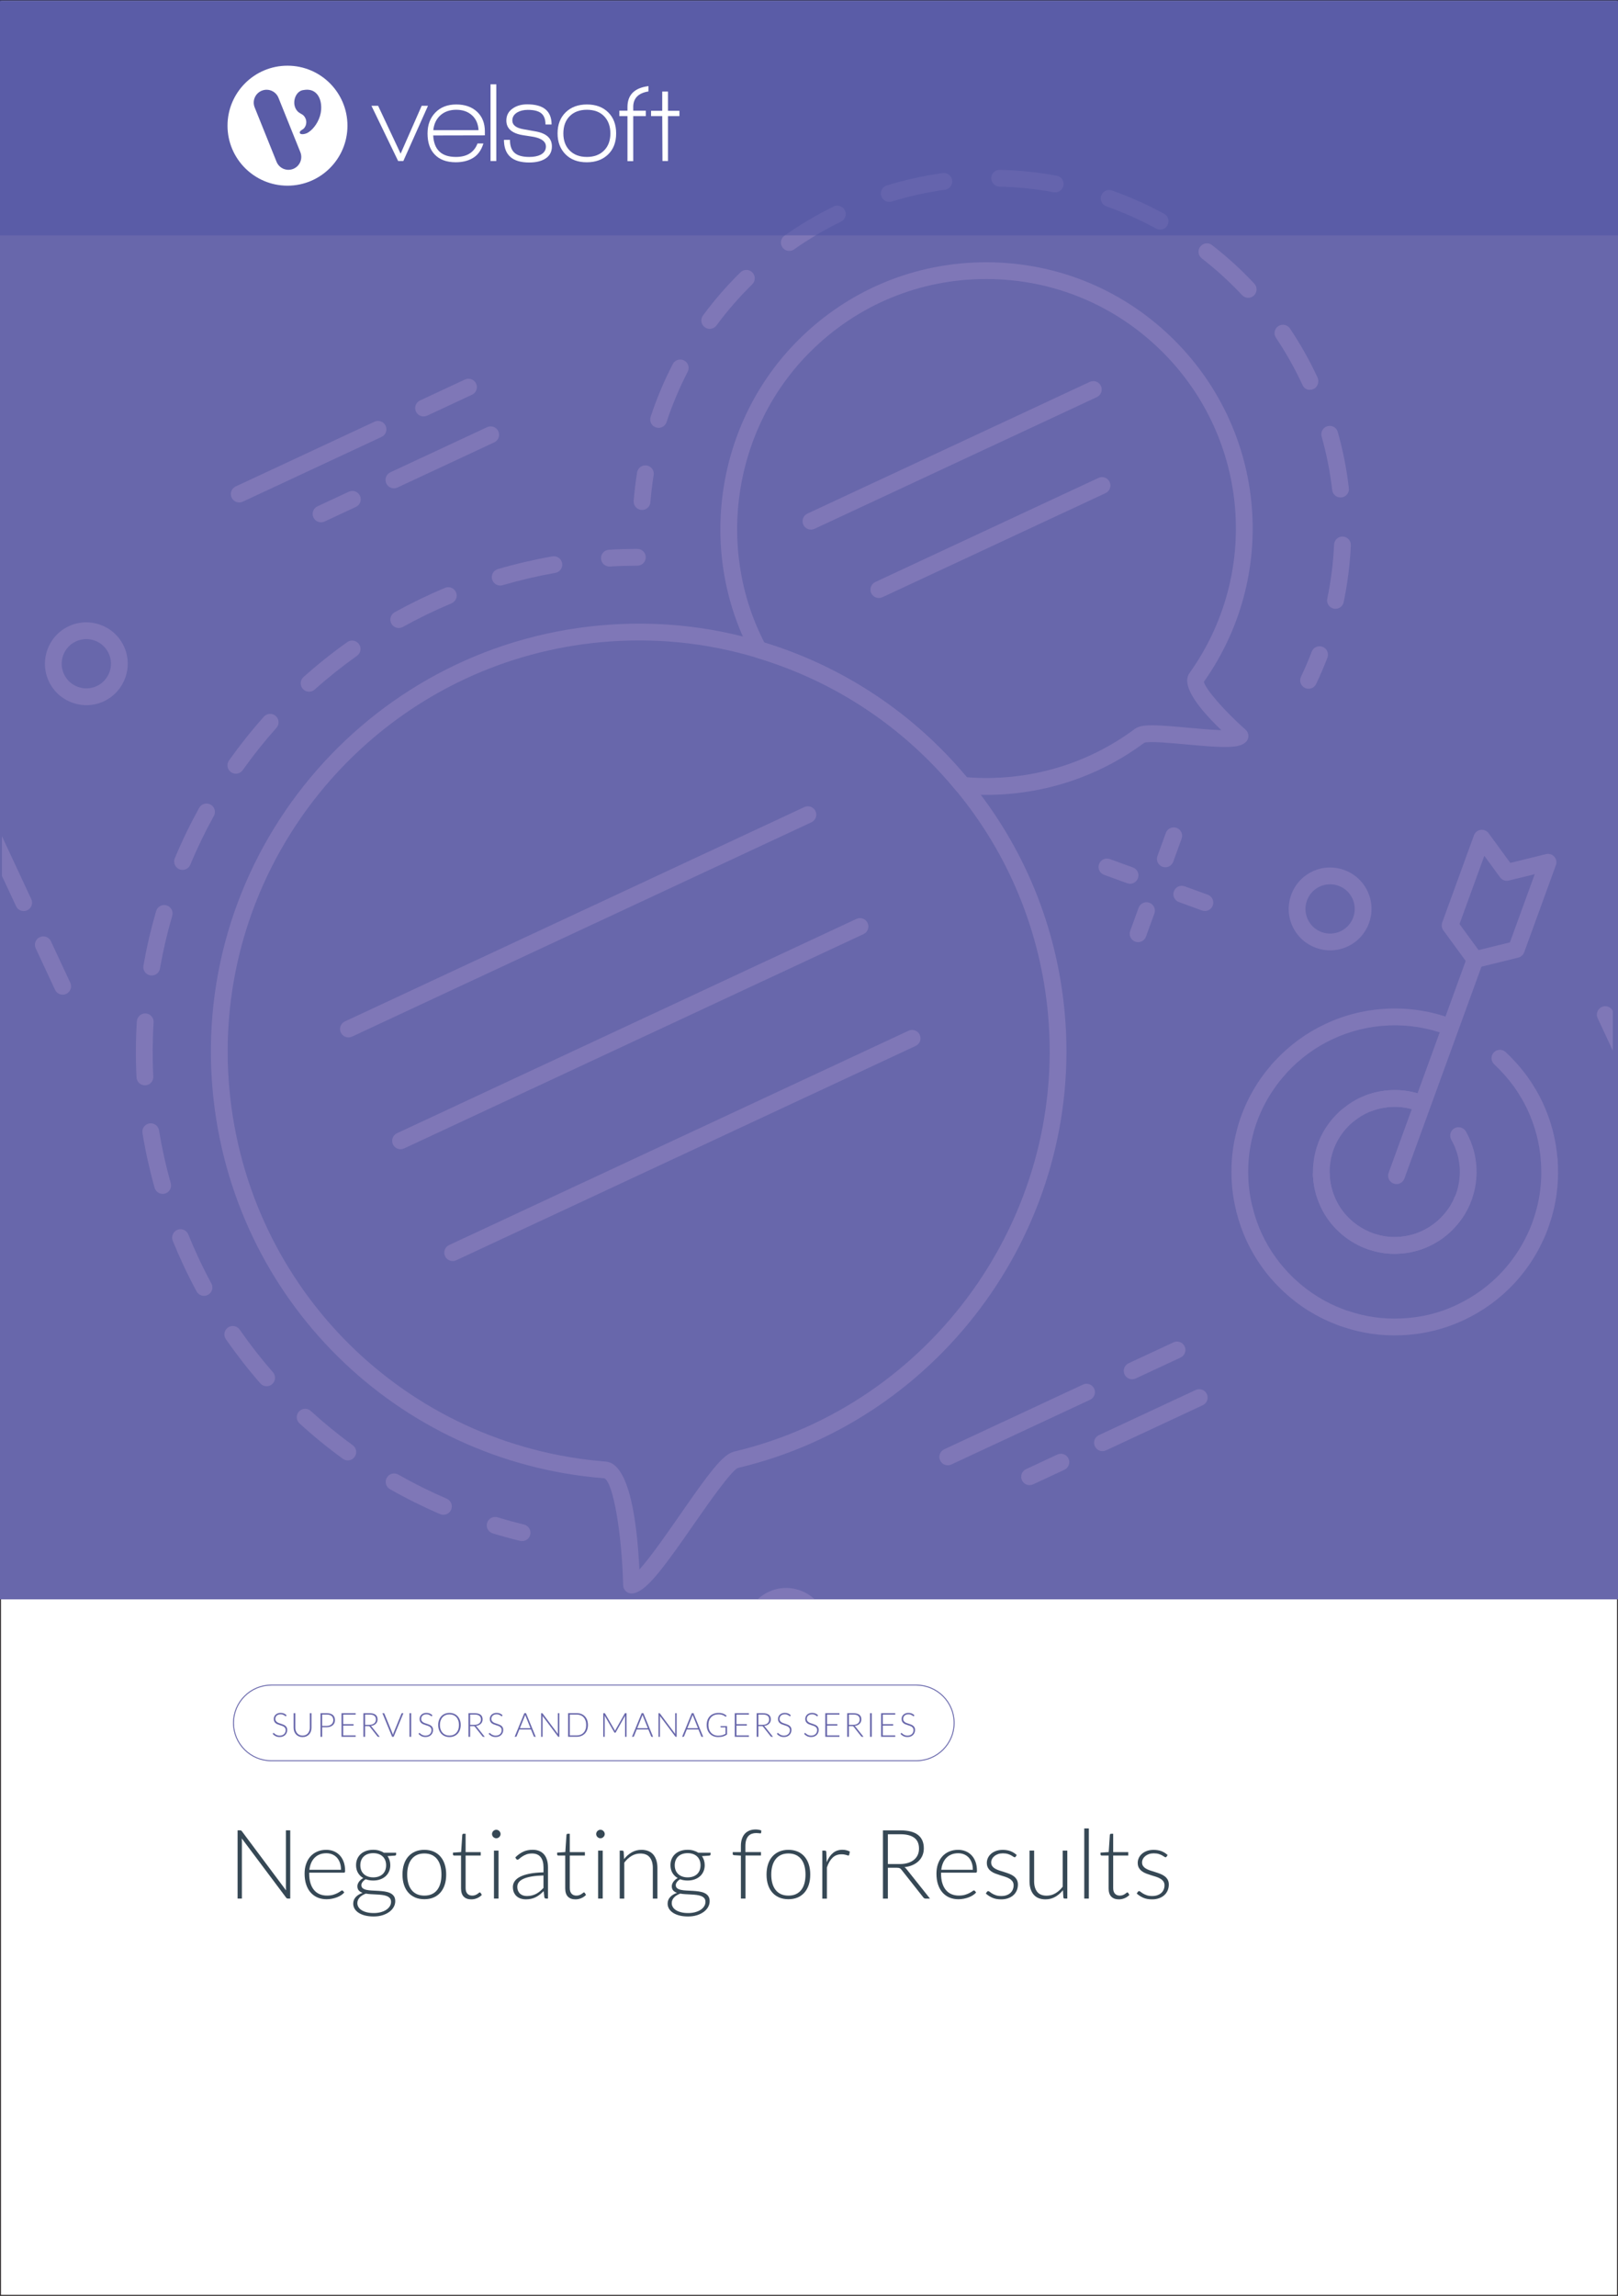
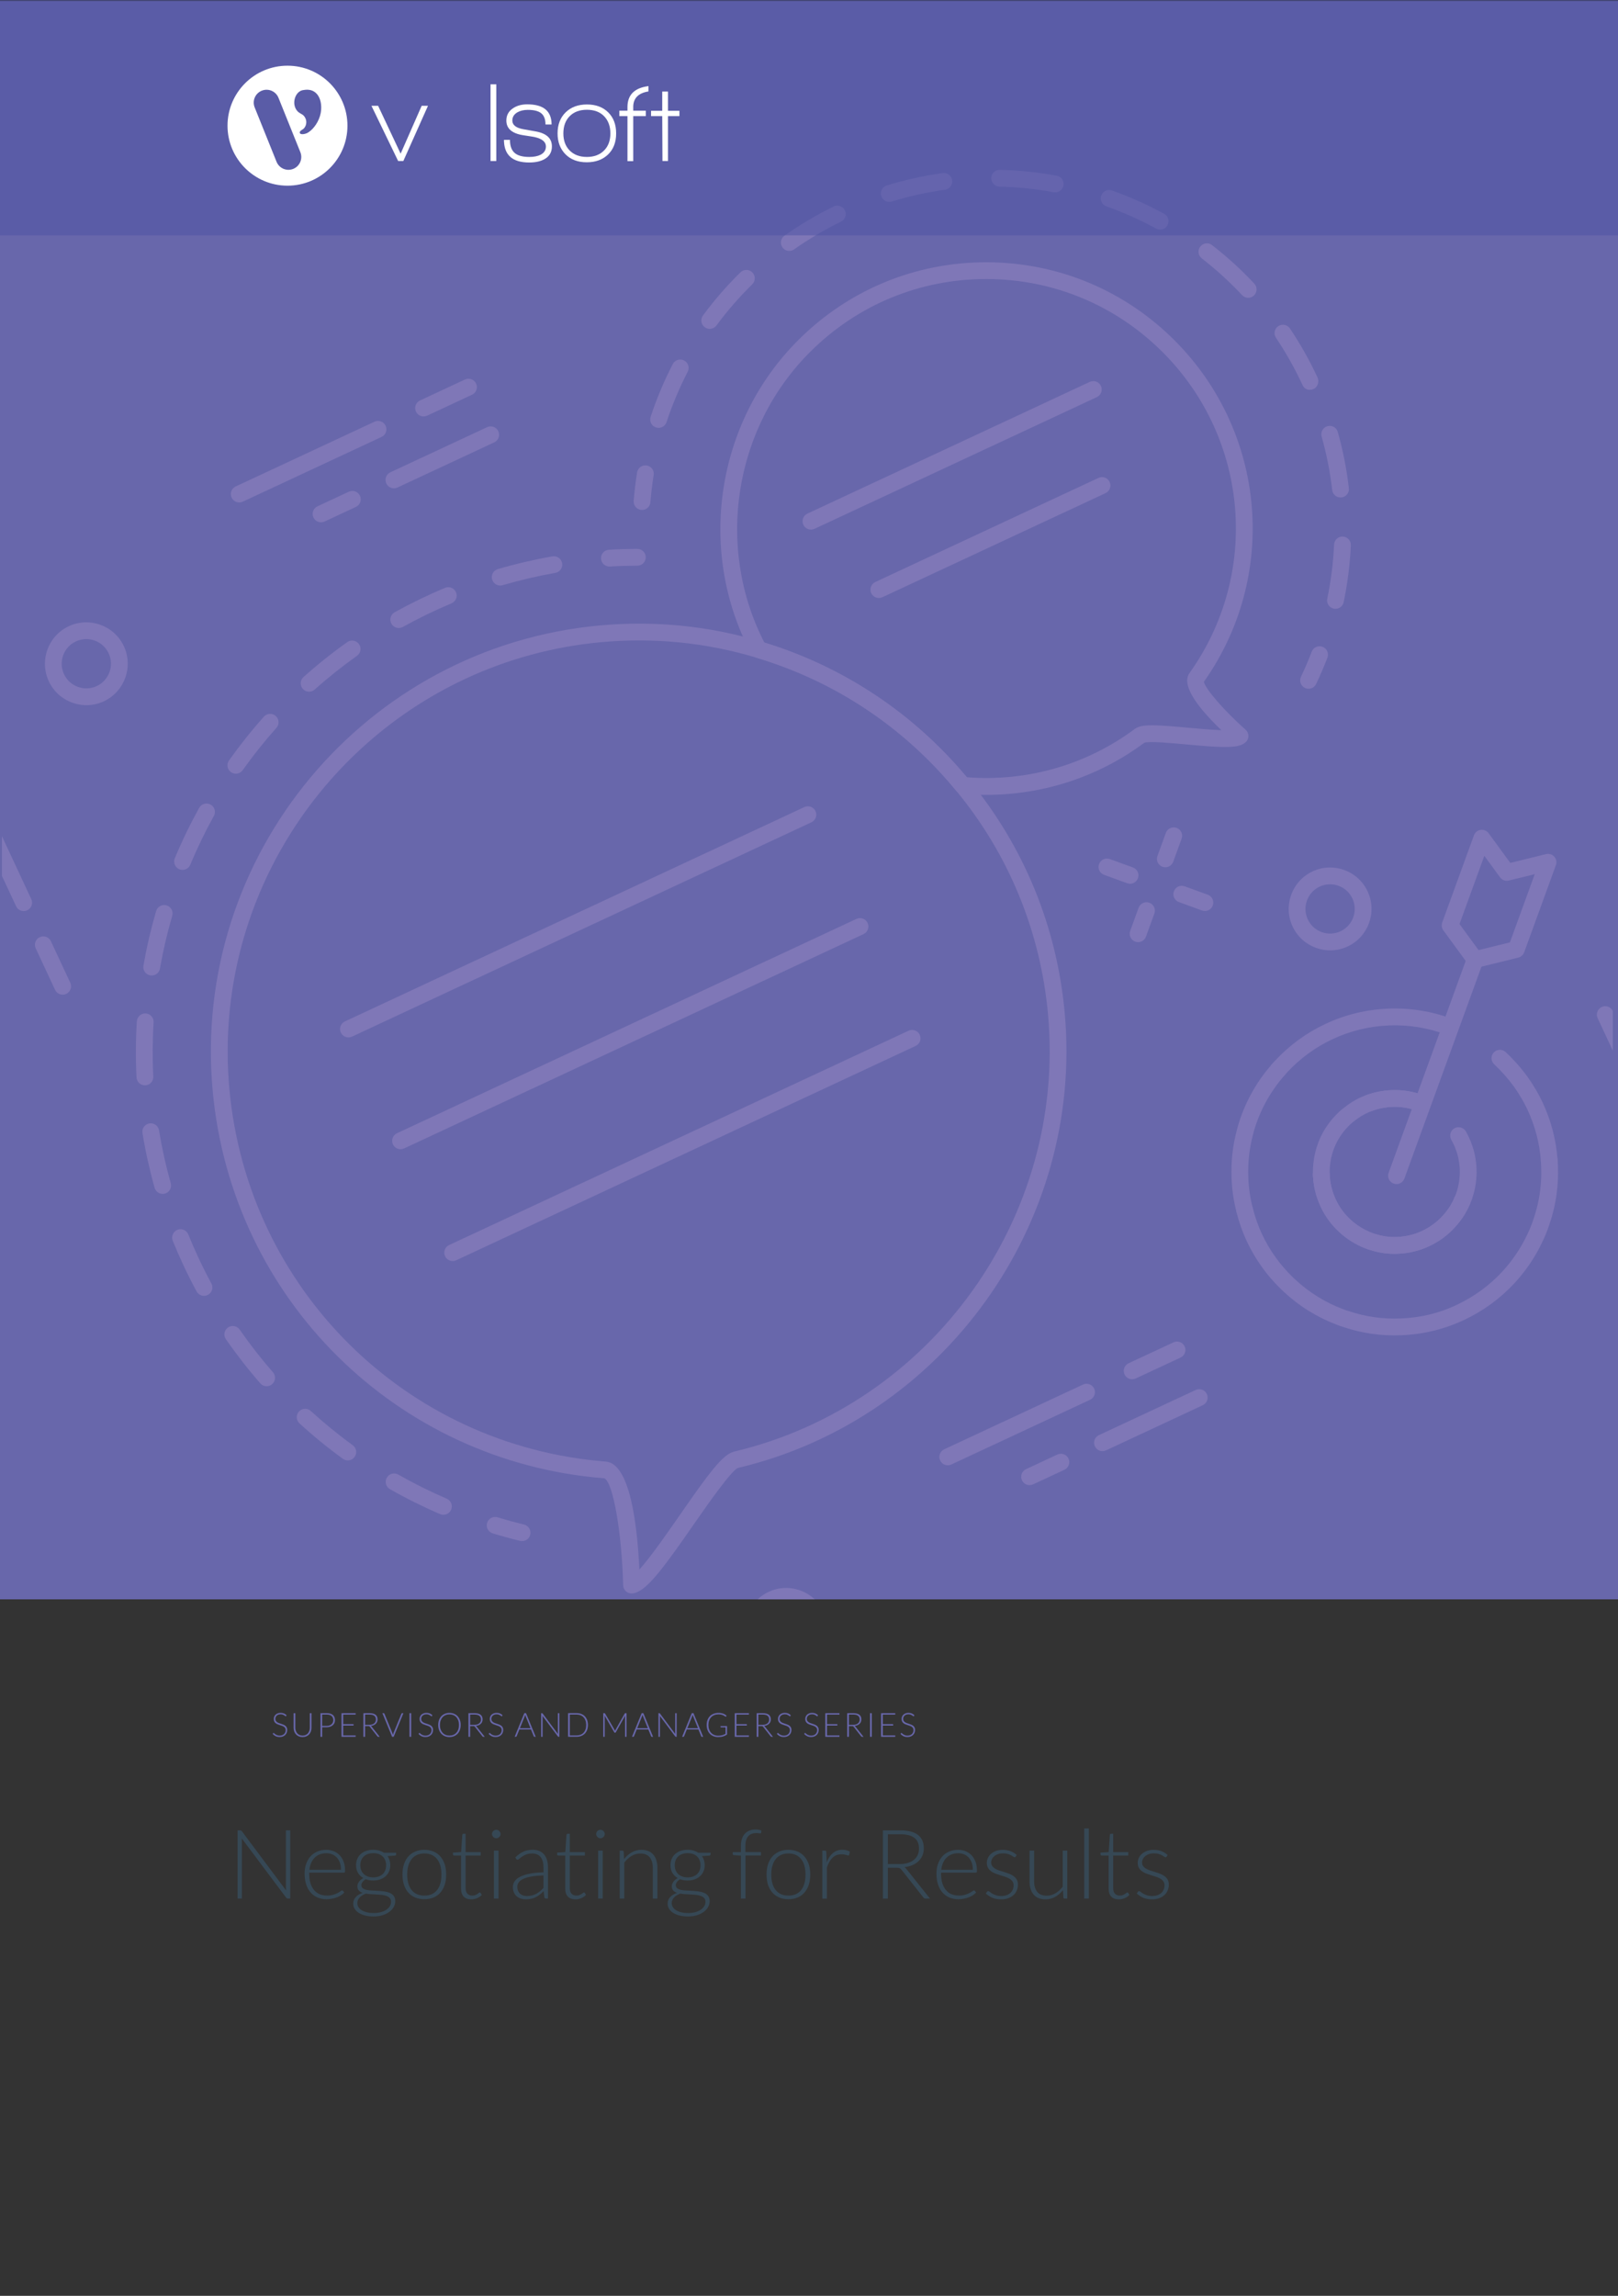
<svg xmlns="http://www.w3.org/2000/svg" x="0px" y="0px" viewBox="0 0 875 1241">
  <rect x="0" y="0" width="875" height="1241" fill="#333333" stroke="none" />
  <defs />
  <g>
    <g id="Template">
-       <rect y="0" fill="#FFFFFF" stroke="#231F20" stroke-miterlimit="10" width="875" height="1241" />
-     </g>
+       </g>
    <g id="Layer_4">
      <rect y="0.51" fill="#6867AB" width="875" height="864.01" />
      <g>
        <path fill="#7F77B7" d="M675.08,658.44c-0.24,0.11-0.5,0.21-0.76,0.27c-2.43,0.64-4.91-0.8-5.55-3.22&#10;&#09;&#09;&#09;&#09;&#09;c-1.6-6.05-2.53-12.3-2.75-18.59c-0.36-8.72,0.56-17.31,2.73-25.52c0.69-2.9,1.66-6,2.83-9.1c2.55-6.74,5.9-13.1,9.98-18.99&#10;&#09;&#09;&#09;&#09;&#09;c1.85-2.68,3.95-5.36,6.26-7.98c1.66-1.88,4.52-2.06,6.41-0.41c1.88,1.66,2.06,4.53,0.41,6.41c-2.07,2.35-3.96,4.75-5.61,7.15&#10;&#09;&#09;&#09;&#09;&#09;c-3.67,5.29-6.67,10.99-8.93,16.96c-1.08,2.83-1.93,5.56-2.56,8.19c-1.96,7.43-2.78,15.12-2.46,22.96&#10;&#09;&#09;&#09;&#09;&#09;c0.2,5.64,1.02,11.22,2.45,16.61C678.12,655.33,677.04,657.53,675.08,658.44z" />
        <path fill="#7F77B7" d="M785.74,559.18c-1.07,0.5-2.32,0.58-3.52,0.14c-9.96-3.75-20.42-5.44-31.06-5.02&#10;&#09;&#09;&#09;&#09;&#09;c-10.74,0.42-21.03,2.99-30.57,7.44c-9.25,4.34-17.5,10.38-24.53,17.94c-0.45,0.48-0.91,0.98-1.32,1.49&#10;&#09;&#09;&#09;&#09;&#09;c-1.61,1.95-4.45,2.22-6.39,0.63c-1.94-1.59-2.22-4.45-0.64-6.39c0.55-0.67,1.14-1.32,1.71-1.93c7.81-8.41,17-15.13,27.3-19.96&#10;&#09;&#09;&#09;&#09;&#09;c0.13-0.06,0.27-0.13,0.4-0.19c10.53-4.91,21.86-7.64,33.68-8.11c11.86-0.47,23.5,1.41,34.61,5.59c2.35,0.88,3.53,3.5,2.65,5.85&#10;&#09;&#09;&#09;&#09;&#09;C787.63,557.82,786.78,558.69,785.74,559.18z" />
        <path fill="#7F77B7" d="M839.71,631.27c-0.49,0.23-1.03,0.37-1.6,0.41c-2.5,0.18-4.67-1.71-4.84-4.21&#10;&#09;&#09;&#09;&#09;&#09;c-0.67-9.51-3.11-18.83-7.25-27.69c-1.91-4.1-4.37-8.28-7.31-12.42c-3.09-4.26-6.69-8.33-10.67-12.05&#10;&#09;&#09;&#09;&#09;&#09;c-1.83-1.71-1.93-4.58-0.22-6.41c1.71-1.82,4.59-1.93,6.41-0.21c4.4,4.12,8.39,8.62,11.85,13.39c3.28,4.63,6.02,9.28,8.16,13.88&#10;&#09;&#09;&#09;&#09;&#09;c4.6,9.88,7.32,20.27,8.07,30.89C842.45,628.76,841.36,630.5,839.71,631.27z" />
        <path fill="#7F77B7" d="M770.19,600.43c-1.07,0.5-2.32,0.58-3.52,0.14c-4.44-1.67-9.08-2.43-13.78-2.24&#10;&#09;&#09;&#09;&#09;&#09;c-3.78,0.17-7.43,0.89-10.82,2.15c-2.35,0.87-4.96-0.32-5.84-2.67c-0.87-2.35,0.35-4.99,2.68-5.84c4.28-1.59,8.85-2.5,13.6-2.71&#10;&#09;&#09;&#09;&#09;&#09;c5.93-0.23,11.77,0.71,17.36,2.81c2.35,0.88,3.53,3.5,2.65,5.85C772.08,599.07,771.23,599.94,770.19,600.43z" />
        <path fill="#7F77B7" d="M770.19,600.43c-1.07,0.5-2.32,0.58-3.52,0.14c-4.44-1.67-9.08-2.43-13.78-2.24&#10;&#09;&#09;&#09;&#09;&#09;c-3.78,0.17-7.43,0.89-10.82,2.15c-2.35,0.87-4.96-0.32-5.84-2.67c-0.87-2.35,0.35-4.99,2.68-5.84c4.28-1.59,8.85-2.5,13.6-2.71&#10;&#09;&#09;&#09;&#09;&#09;c5.93-0.23,11.77,0.71,17.36,2.81c2.35,0.88,3.53,3.5,2.65,5.85C772.08,599.07,771.23,599.94,770.19,600.43z" />
        <path fill="#7F77B7" d="M757.13,639.64c-1.05,0.49-2.29,0.58-3.47,0.15c-2.36-0.86-3.57-3.46-2.71-5.82l42.51-116.82&#10;&#09;&#09;&#09;&#09;&#09;c0.86-2.36,3.46-3.57,5.82-2.71c2.36,0.86,3.57,3.46,2.71,5.82l-42.51,116.82C759.04,638.25,758.18,639.14,757.13,639.64z" />
        <path fill="#7F77B7" d="M821.9,517.35c-0.27,0.12-0.54,0.22-0.83,0.29l-22.26,5.48c-1.78,0.44-3.66-0.24-4.74-1.73l-13.53-18.5&#10;&#09;&#09;&#09;&#09;&#09;c-0.9-1.22-1.12-2.81-0.6-4.23l17.16-47.14c0.57-1.57,1.98-2.71,3.62-2.94c1.66-0.24,3.31,0.46,4.3,1.81l11.74,16.05l19.31-4.75&#10;&#09;&#09;&#09;&#09;&#09;c1.63-0.4,3.34,0.13,4.46,1.37c1.12,1.25,1.46,3.01,0.89,4.58l-17.16,47.14C823.83,515.93,822.98,516.84,821.9,517.35z&#10;&#09;&#09;&#09;&#09;&#09; M799.59,513.57l16.96-4.17l13.42-36.87l-14.01,3.45c-1.78,0.44-3.66-0.24-4.74-1.73l-8.51-11.64l-13.42,36.87L799.59,513.57z" />
        <path fill="#7F77B7" d="M716.47,639.15c-0.55,0.25-1.15,0.4-1.8,0.42c-2.5,0.07-4.59-1.91-4.66-4.41&#10;&#09;&#09;&#09;&#09;&#09;c-0.07-2.65,0.08-5.27,0.46-8.01c0.46-3.24,1.26-6.37,2.37-9.31c0.05-0.31,0.11-0.32,0.22-0.61c2-5.09,5.03-9.87,8.74-13.82&#10;&#09;&#09;&#09;&#09;&#09;c1.7-1.88,3.51-3.53,5.47-4.95c3.44-2.71,7.29-5.01,11.75-6.54c2.37-0.82,4.95,0.44,5.77,2.81c0.82,2.37-0.46,4.97-2.81,5.77&#10;&#09;&#09;&#09;&#09;&#09;c-0.94,0.32-1.83,0.74-2.67,1.14c-2.28,1.06-4.49,2.43-6.56,4.06c-1.58,1.15-2.93,2.38-4.26,3.85&#10;&#09;&#09;&#09;&#09;&#09;c-2.98,3.18-5.36,6.94-6.95,10.95c-0.08,0.26-0.18,0.5-0.25,0.66c-0.84,2.21-1.47,4.68-1.83,7.25c-0.31,2.23-0.43,4.36-0.37,6.5&#10;&#09;&#09;&#09;&#09;&#09;C719.14,636.77,718.05,638.41,716.47,639.15z" />
        <path fill="#7F77B7" d="M792.68,653.2c-1.16,0.54-2.54,0.59-3.8,0.02c-2.28-1.04-3.29-3.73-2.25-6.01&#10;&#09;&#09;&#09;&#09;&#09;c0.19-0.41,0.37-0.81,0.54-1.26l0.32-0.85c1.48-4.43,2.08-8.62,1.94-13.02c-0.08-1.89-0.33-3.84-0.78-6.11&#10;&#09;&#09;&#09;&#09;&#09;c-0.54-2.45-1.4-4.98-2.54-7.43c-0.4-0.85-0.87-1.73-1.32-2.56c-1.19-2.21-0.36-4.96,1.85-6.15c2.08-1.13,4.96-0.36,6.15,1.84&#10;&#09;&#09;&#09;&#09;&#09;c0.53,0.98,1.08,2.02,1.55,3.03c1.43,3.06,2.5,6.23,3.2,9.41c0.56,2.78,0.87,5.25,0.97,7.63c0.18,5.45-0.56,10.65-2.19,15.5&#10;&#09;&#09;&#09;&#09;&#09;c-0.13,0.51-0.3,1.03-0.5,1.52c-0.37,0.99-0.64,1.6-0.91,2.21C794.42,651.99,793.63,652.76,792.68,653.2z" />
        <path fill="#7F77B7" d="M772.6,673.76c-5.09,2.37-10.69,3.71-16.61,3.96c-5.03,0.22-9.96-0.43-14.63-1.92&#10;&#09;&#09;&#09;&#09;&#09;c-0.79-0.19-1.86-0.53-2.9-0.97c-5.21-2-10.06-5-14.26-8.88c-4.24-3.91-7.61-8.52-10.02-13.69c-2.51-5.39-3.92-11.13-4.17-17.04&#10;&#09;&#09;&#09;&#09;&#09;c-0.1-2.51,1.84-4.61,4.34-4.73c2.51-0.11,4.62,1.84,4.72,4.34c0.2,4.71,1.32,9.29,3.32,13.59c1.91,4.09,4.58,7.75,7.96,10.85&#10;&#09;&#09;&#09;&#09;&#09;c3.3,3.05,7.27,5.51,11.48,7.12c0.75,0.32,1.39,0.51,2.01,0.67c3.97,1.26,7.72,1.75,11.75,1.57c4.86-0.2,9.46-1.33,13.55-3.3&#10;&#09;&#09;&#09;&#09;&#09;c4.14-1.93,7.8-4.61,10.91-7.98c1.66-1.8,3.05-3.6,4.12-5.34c0.82-1.37,1.7-2.93,2.34-4.59c0.9-2.34,3.53-3.49,5.87-2.59&#10;&#09;&#09;&#09;&#09;&#09;c2.34,0.91,3.5,3.53,2.59,5.87c-0.89,2.29-2.04,4.32-3.04,6.01c-1.42,2.3-3.16,4.56-5.21,6.79&#10;&#09;&#09;&#09;&#09;&#09;C782.71,667.88,778.02,671.27,772.6,673.76z" />
        <path fill="#7F77B7" d="M791.37,713.67c-10.56,4.92-21.87,7.65-33.65,8.1c-10.87,0.46-21.58-1.11-31.83-4.64&#10;&#09;&#09;&#09;&#09;&#09;c-0.49-0.12-1.31-0.41-2.11-0.72l-0.65-0.24c-10.73-4.05-20.4-10.03-28.81-17.82c-0.64-0.59-1.3-1.19-1.89-1.82&#10;&#09;&#09;&#09;&#09;&#09;c-7.42-7.2-13.56-15.82-18.15-25.49c-2.36-5.06-4.21-10.3-5.53-15.61c-0.59-2.44,0.87-4.9,3.32-5.49&#10;&#09;&#09;&#09;&#09;&#09;c2.43-0.6,4.89,0.89,5.5,3.32c1.17,4.74,2.83,9.43,4.93,13.93c4.11,8.66,9.62,16.4,16.39,22.97c0.58,0.61,1.08,1.06,1.58,1.52&#10;&#09;&#09;&#09;&#09;&#09;c7.57,7,16.25,12.37,25.81,15.98l0.71,0.26c0.51,0.19,1.03,0.4,1.55,0.53c9.49,3.26,19.08,4.66,28.83,4.25&#10;&#09;&#09;&#09;&#09;&#09;c10.73-0.41,20.99-2.82,30.57-7.44c9.35-4.42,17.59-10.45,24.5-17.92c5.52-6.02,10-12.64,13.31-19.68&#10;&#09;&#09;&#09;&#09;&#09;c0.85-1.74,1.65-3.46,2.32-5.3c0.08-0.21,0.17-0.41,0.28-0.61c0.28-0.79,0.49-1.35,0.67-1.96c2.19-6.17,3.57-12.44,4.15-18.85&#10;&#09;&#09;&#09;&#09;&#09;c0.3-3.11,0.4-6.07,0.3-9.06c0.01-0.61,0-0.94-0.03-1.32c-0.04-1.19-0.09-2.09-0.16-3.04c-0.2-2.5,1.66-4.68,4.17-4.88&#10;&#09;&#09;&#09;&#09;&#09;c2.5-0.2,4.68,1.67,4.88,4.17c0.09,1.1,0.15,2.16,0.17,3.29c0.04,0.44,0.06,1.03,0.04,1.72c0.1,3.15,0,6.48-0.34,9.96&#10;&#09;&#09;&#09;&#09;&#09;c-0.65,7.16-2.19,14.17-4.57,20.85c-0.16,0.56-0.42,1.29-0.68,2.01c-0.15,0.41-0.28,0.74-0.44,1.08c-0.76,2.06-1.65,4-2.57,5.88&#10;&#09;&#09;&#09;&#09;&#09;c-3.66,7.8-8.66,15.19-14.81,21.9c-7.72,8.34-16.89,15.06-27.3,19.98C791.67,713.53,791.52,713.6,791.37,713.67z" />
        <path fill="#7F77B7" d="M772.6,673.76c-5.09,2.37-10.69,3.71-16.61,3.96c-5.03,0.22-9.96-0.43-14.63-1.92&#10;&#09;&#09;&#09;&#09;&#09;c-0.79-0.19-1.86-0.53-2.9-0.97c-5.21-2-10.06-5-14.26-8.88c-4.24-3.91-7.61-8.52-10.02-13.69c-2.51-5.39-3.92-11.13-4.17-17.04&#10;&#09;&#09;&#09;&#09;&#09;c-0.1-2.51,1.84-4.61,4.34-4.73c2.51-0.11,4.62,1.84,4.72,4.34c0.2,4.71,1.32,9.29,3.32,13.59c1.91,4.09,4.58,7.75,7.96,10.85&#10;&#09;&#09;&#09;&#09;&#09;c3.3,3.05,7.27,5.51,11.48,7.12c0.75,0.32,1.39,0.51,2.01,0.67c3.97,1.26,7.72,1.75,11.75,1.57c4.86-0.2,9.46-1.33,13.55-3.3&#10;&#09;&#09;&#09;&#09;&#09;c4.14-1.93,7.8-4.61,10.91-7.98c1.66-1.8,3.05-3.6,4.12-5.34c0.82-1.37,1.7-2.93,2.34-4.59c0.9-2.34,3.53-3.49,5.87-2.59&#10;&#09;&#09;&#09;&#09;&#09;c2.34,0.91,3.5,3.53,2.59,5.87c-0.89,2.29-2.04,4.32-3.04,6.01c-1.42,2.3-3.16,4.56-5.21,6.79&#10;&#09;&#09;&#09;&#09;&#09;C782.71,667.88,778.02,671.27,772.6,673.76z" />
        <path fill="#7F77B7" d="M35.8,537.25c-2.27,1.06-4.97,0.08-6.03-2.2l-10.46-22.43c-1.06-2.27-0.08-4.97,2.19-6.03&#10;&#09;&#09;&#09;&#09;&#09;s4.97-0.08,6.03,2.19L38,531.22C39.06,533.49,38.07,536.19,35.8,537.25z" />
        <path fill="#7F77B7" d="M613.04,477.29c-1.05,0.49-2.29,0.58-3.47,0.15l-12.5-4.55c-2.36-0.86-3.57-3.46-2.71-5.82&#10;&#09;&#09;&#09;&#09;&#09;c0.86-2.36,3.46-3.57,5.82-2.71l12.5,4.55c2.36,0.86,3.57,3.46,2.71,5.82C614.95,475.9,614.09,476.8,613.04,477.29z" />
        <path fill="#7F77B7" d="M653.51,492.02c-1.05,0.49-2.29,0.58-3.47,0.15l-12.5-4.55c-2.36-0.86-3.57-3.46-2.71-5.82&#10;&#09;&#09;&#09;&#09;&#09;s3.46-3.57,5.82-2.71l12.5,4.55c2.36,0.86,3.57,3.46,2.71,5.82C655.43,490.64,654.56,491.53,653.51,492.02z" />
        <path fill="#7F77B7" d="M617.38,508.86c-1.05,0.49-2.29,0.58-3.47,0.15c-2.36-0.86-3.57-3.46-2.71-5.82l4.55-12.5&#10;&#09;&#09;&#09;&#09;&#09;c0.86-2.36,3.46-3.57,5.82-2.71c2.36,0.86,3.57,3.46,2.71,5.82l-4.55,12.5C619.3,507.48,618.44,508.37,617.38,508.86z" />
        <path fill="#7F77B7" d="M632.11,468.39c-1.05,0.49-2.29,0.58-3.47,0.15c-2.36-0.86-3.57-3.46-2.71-5.82l4.55-12.5&#10;&#09;&#09;&#09;&#09;&#09;c0.86-2.36,3.46-3.56,5.82-2.71c2.36,0.86,3.57,3.46,2.71,5.82l-4.55,12.5C634.03,467.01,633.16,467.9,632.11,468.39z" />
        <path fill="#7F77B7" d="M56.15,379.09c-11.19,5.22-24.54,0.36-29.76-10.84c-5.22-11.19-0.36-24.54,10.83-29.76&#10;&#09;&#09;&#09;&#09;&#09;c11.19-5.22,24.55-0.36,29.77,10.83C72.2,360.51,67.34,373.87,56.15,379.09z M41.05,346.71c-6.66,3.1-9.55,11.04-6.44,17.7&#10;&#09;&#09;&#09;&#09;&#09;s11.04,9.55,17.7,6.45s9.55-11.05,6.45-17.71C55.65,346.5,47.71,343.61,41.05,346.71z" />
        <path fill="#7F77B7" d="M728.78,511.62c-11.19,5.22-24.55,0.36-29.77-10.83s-0.36-24.55,10.84-29.77&#10;&#09;&#09;&#09;&#09;&#09;c11.19-5.22,24.54-0.36,29.76,10.84S739.97,506.4,728.78,511.62z M713.68,479.25c-6.66,3.1-9.55,11.05-6.45,17.71&#10;&#09;&#09;&#09;&#09;&#09;c3.1,6.66,11.05,9.55,17.71,6.44c6.66-3.1,9.54-11.05,6.44-17.7C728.28,479.04,720.34,476.14,713.68,479.25z" />
        <path fill="#7F77B7" d="M206.35,236.18l-75.06,35c-2.27,1.06-4.97,0.08-6.03-2.19c-1.06-2.27-0.08-4.97,2.19-6.03l75.06-35&#10;&#09;&#09;&#09;&#09;&#09;c2.27-1.06,4.97-0.08,6.03,2.19C209.6,232.42,208.62,235.12,206.35,236.18z" />
        <path fill="#7F77B7" d="M255.27,213.37l-24.29,11.32c-2.27,1.06-4.97,0.08-6.03-2.19c-1.06-2.27-0.08-4.97,2.19-6.03&#10;&#09;&#09;&#09;&#09;&#09;l24.29-11.32c2.27-1.06,4.97-0.08,6.03,2.19C258.53,209.61,257.54,212.31,255.27,213.37z" />
        <path fill="#7F77B7" d="M267.28,239.12l-52.34,24.41c-2.27,1.06-4.97,0.08-6.03-2.19c-1.06-2.27-0.08-4.97,2.19-6.03&#10;&#09;&#09;&#09;&#09;&#09;l52.34-24.41c2.27-1.06,4.97-0.08,6.03,2.19C270.54,235.37,269.56,238.07,267.28,239.12z" />
        <path fill="#7F77B7" d="M192.47,274.01l-16.94,7.9c-2.27,1.06-4.97,0.08-6.03-2.19c-1.06-2.27-0.08-4.97,2.19-6.03l16.94-7.9&#10;&#09;&#09;&#09;&#09;&#09;c2.27-1.06,4.97-0.08,6.03,2.19C195.72,270.25,194.74,272.95,192.47,274.01z" />
        <path fill="#7F77B7" d="M589.52,756.64l-75.06,35c-2.27,1.06-4.97,0.08-6.03-2.19c-1.06-2.27-0.08-4.97,2.19-6.03l75.06-35&#10;&#09;&#09;&#09;&#09;&#09;c2.27-1.06,4.97-0.08,6.03,2.2C592.78,752.88,591.79,755.58,589.52,756.64z" />
        <path fill="#7F77B7" d="M638.45,733.82l-24.29,11.32c-2.27,1.06-4.97,0.08-6.03-2.19c-1.06-2.27-0.08-4.97,2.19-6.03&#10;&#09;&#09;&#09;&#09;&#09;l24.29-11.32c2.27-1.06,4.97-0.08,6.03,2.19C641.7,730.07,640.72,732.77,638.45,733.82z" />
        <path fill="#7F77B7" d="M650.46,759.58l-52.34,24.41c-2.27,1.06-4.97,0.08-6.03-2.2c-1.06-2.27-0.08-4.97,2.19-6.03l52.34-24.41&#10;&#09;&#09;&#09;&#09;&#09;c2.27-1.06,4.97-0.08,6.03,2.19C653.71,755.82,652.73,758.52,650.46,759.58z" />
        <path fill="#7F77B7" d="M575.63,794.47l-16.93,7.9c-2.27,1.06-4.97,0.08-6.03-2.19s-0.08-4.97,2.2-6.03l16.93-7.9&#10;&#09;&#09;&#09;&#09;&#09;c2.27-1.06,4.97-0.08,6.03,2.2C578.89,790.71,577.9,793.41,575.63,794.47z" />
        <path fill="#7F77B7" d="M344.89,860.49c-1.02,0.48-2,0.75-2.96,0.84c-1.25,0.11-2.49-0.3-3.42-1.13&#10;&#09;&#09;&#09;&#09;&#09;c-0.93-0.84-1.48-2.02-1.51-3.27c-0.74-28.78-5.51-55.81-10.2-57.84C214.4,790.26,125.28,702.1,115,589.49&#10;&#09;&#09;&#09;&#09;&#09;c-11.54-127.02,82.34-239.78,209.38-251.41c29.69-2.7,59.01,0.23,87.14,8.7c44.25,13.18,83.18,39.07,112.57,74.87&#10;&#09;&#09;&#09;&#09;&#09;c29.58,35.78,47.46,79.29,51.69,125.81c10.4,113.95-65.6,219.73-176.72,246.04c-3.57,1.47-15.83,18.9-23.85,30.46&#10;&#09;&#09;&#09;&#09;&#09;C359.9,846.02,351.48,857.41,344.89,860.49z M251.7,366.91c-82.59,38.51-136.37,125.91-127.65,221.75&#10;&#09;&#09;&#09;&#09;&#09;c9.87,108.2,95.49,192.9,203.58,201.4c13.03,1.02,16.99,33.93,18.14,58.33c6-6.57,15.28-19.95,21.99-29.61&#10;&#09;&#09;&#09;&#09;&#09;c15.68-22.6,23.1-32.62,29.2-34.11c106.75-25.27,179.79-126.91,169.8-236.39l0,0c-4.07-44.69-21.24-86.48-49.66-120.86&#10;&#09;&#09;&#09;&#09;&#09;c-28.24-34.4-65.64-59.28-108.17-71.94c-27.03-8.14-55.2-10.95-83.72-8.36C299.01,349.51,274.27,356.39,251.7,366.91z" />
        <path fill="#7F77B7" d="M438.81,444.49L190.35,560.35c-2.27,1.06-4.97,0.08-6.03-2.19c-1.06-2.27-0.08-4.97,2.19-6.03&#10;&#09;&#09;&#09;&#09;&#09;l248.47-115.86c2.27-1.06,4.97-0.08,6.03,2.19C442.07,440.73,441.08,443.43,438.81,444.49z" />
        <path fill="#7F77B7" d="M467,504.93L218.53,620.79c-2.27,1.06-4.97,0.08-6.03-2.19c-1.06-2.27-0.08-4.97,2.19-6.03&#10;&#09;&#09;&#09;&#09;&#09;l248.47-115.86c2.27-1.06,4.97-0.08,6.03,2.19C470.25,501.17,469.27,503.87,467,504.93z" />
-         <path fill="#7F77B7" d="M495.18,565.37L246.72,681.24c-2.27,1.06-4.97,0.08-6.03-2.2c-1.06-2.27-0.08-4.97,2.19-6.03&#10;&#09;&#09;&#09;&#09;&#09;l248.47-115.86c2.27-1.06,4.97-0.08,6.03,2.2C498.44,561.62,497.45,564.32,495.18,565.37z" />
+         <path fill="#7F77B7" d="M495.18,565.37L246.72,681.24c-2.27,1.06-4.97,0.08-6.03-2.2c-1.06-2.27-0.08-4.97,2.19-6.03&#10;&#09;&#09;&#09;&#09;&#09;l248.47-115.86c2.27-1.06,4.97-0.08,6.03,2.2C498.44,561.62,497.45,564.32,495.18,565.37" />
        <path fill="#7F77B7" d="M671.8,402.43c-4.44,2.07-13.09,1.55-30.01,0c-8.15-0.75-20.46-1.89-23-0.92&#10;&#09;&#09;&#09;&#09;&#09;c-28.04,20.93-63.21,30.8-98.63,27.55c-1.21-0.11-2.32-0.7-3.09-1.64c-28.23-34.39-65.63-59.26-108.15-71.93&#10;&#09;&#09;&#09;&#09;&#09;c-1.16-0.35-2.14-1.15-2.71-2.22c-29.57-55.55-18.98-125.33,25.76-169.71c27.28-27.1,63.47-41.93,101.91-41.79&#10;&#09;&#09;&#09;&#09;&#09;c38.44,0.15,74.53,15.26,101.64,42.54c49.39,49.73,55.87,127.11,15.53,184.24c0.77,3.85,11.03,15.67,22.56,25.91&#10;&#09;&#09;&#09;&#09;&#09;c0.94,0.84,1.49,2.02,1.52,3.28c0.03,1.26-0.46,2.47-1.36,3.35C673.24,401.61,672.59,402.06,671.8,402.43z M614.99,393.26&#10;&#09;&#09;&#09;&#09;&#09;c3.94-1.84,11.39-1.38,27.64,0.12c5.13,0.47,12.36,1.14,17.86,1.31c-15.43-14.84-21.23-25.19-17.24-30.84&#10;&#09;&#09;&#09;&#09;&#09;c0-0.01,0.01-0.01,0.02-0.02c38.21-53.58,32.24-126.4-14.19-173.14c-25.4-25.56-59.22-39.72-95.23-39.86&#10;&#09;&#09;&#09;&#09;&#09;c-36.03-0.14-69.93,13.77-95.48,39.15c-41.48,41.14-51.63,105.58-25.01,157.34c42.89,13.16,80.69,38.3,109.51,72.83&#10;&#09;&#09;&#09;&#09;&#09;c32.56,2.54,64.76-6.72,90.9-26.18C614.14,393.71,614.54,393.47,614.99,393.26z" />
        <path fill="#7F77B7" d="M593.18,214.65l-152.71,71.21c-2.27,1.06-4.97,0.08-6.03-2.19c-1.06-2.27-0.08-4.97,2.19-6.03&#10;&#09;&#09;&#09;&#09;&#09;l152.71-71.21c2.27-1.06,4.97-0.08,6.03,2.19C596.43,210.89,595.45,213.59,593.18,214.65z" />
        <path fill="#7F77B7" d="M597.89,266.55l-120.7,56.28c-2.27,1.06-4.97,0.08-6.03-2.19c-1.06-2.27-0.08-4.97,2.19-6.03&#10;&#09;&#09;&#09;&#09;&#09;l120.7-56.28c2.27-1.06,4.97-0.08,6.03,2.19S600.16,265.49,597.89,266.55z" />
        <path fill="#7F77B7" d="M284.26,832.62c-0.91,0.42-1.95,0.55-2.99,0.3c-4.98-1.21-9.97-2.58-14.83-4.06&#10;&#09;&#09;&#09;&#09;&#09;c-2.4-0.73-3.75-3.26-3.02-5.66c0.73-2.4,3.27-3.75,5.66-3.02c4.7,1.43,9.52,2.75,14.33,3.92c2.43,0.59,3.93,3.05,3.33,5.49&#10;&#09;&#09;&#09;&#09;&#09;C286.42,830.97,285.47,832.05,284.26,832.62z" />
        <path fill="#7F77B7" d="M241.71,818.39c-1.13,0.53-2.47,0.59-3.71,0.06c-9.24-3.97-18.36-8.5-27.12-13.48&#10;&#09;&#09;&#09;&#09;&#09;c-2.18-1.24-2.94-4.01-1.7-6.19c1.24-2.18,4.01-2.94,6.19-1.7c8.47,4.81,17.29,9.2,26.22,13.04c2.3,0.99,3.37,3.66,2.38,5.96&#10;&#09;&#09;&#09;&#09;&#09;C243.5,817.14,242.68,817.94,241.71,818.39z M190.02,789c-1.45,0.67-3.21,0.56-4.59-0.44c-8.15-5.92-16.05-12.36-23.47-19.15&#10;&#09;&#09;&#09;&#09;&#09;c-1.85-1.69-1.98-4.56-0.29-6.41c1.7-1.85,4.56-1.98,6.41-0.29c7.17,6.55,14.8,12.78,22.68,18.5c2.02,1.47,2.47,4.31,1,6.34&#10;&#09;&#09;&#09;&#09;&#09;C191.29,788.2,190.69,788.68,190.02,789z M146.11,748.9c-1.79,0.83-3.97,0.43-5.34-1.13c-6.61-7.57-12.87-15.6-18.62-23.88&#10;&#09;&#09;&#09;&#09;&#09;c-1.43-2.06-0.92-4.89,1.14-6.32c2.07-1.43,4.89-0.92,6.32,1.14c5.55,8,11.61,15.77,18,23.08c1.65,1.89,1.45,4.76-0.43,6.4&#10;&#09;&#09;&#09;&#09;&#09;C146.85,748.49,146.49,748.72,146.11,748.9z M112.23,700.05c-2.16,1.01-4.75,0.17-5.91-1.96c-2.58-4.77-5.03-9.65-7.29-14.51&#10;&#09;&#09;&#09;&#09;&#09;c-1.99-4.27-3.87-8.57-5.61-12.89c-0.94-2.33,0.28-5,2.5-5.91c2.32-0.94,4.97,0.18,5.91,2.5c1.69,4.18,3.5,8.34,5.43,12.47&#10;&#09;&#09;&#09;&#09;&#09;c2.18,4.7,4.55,9.41,7.05,14.02c1.19,2.21,0.37,4.96-1.84,6.15C112.39,699.97,112.31,700.01,112.23,700.05z M89.9,644.93&#10;&#09;&#09;&#09;&#09;&#09;c-0.22,0.1-0.45,0.19-0.69,0.26c-2.41,0.68-4.92-0.73-5.6-3.14c-2.73-9.7-4.94-19.65-6.56-29.57c-0.4-2.47,1.23-4.79,3.74-5.21&#10;&#09;&#09;&#09;&#09;&#09;c2.47-0.4,4.81,1.27,5.21,3.75c1.57,9.59,3.7,19.2,6.34,28.57C92.95,641.77,91.88,644.01,89.9,644.93z M80.28,586.25&#10;&#09;&#09;&#09;&#09;&#09;c-0.52,0.24-1.09,0.39-1.69,0.42c-2.5,0.13-4.63-1.8-4.76-4.31c-0.51-10.06-0.45-20.25,0.18-30.29c0.16-2.5,2.32-4.41,4.81-4.25&#10;&#09;&#09;&#09;&#09;&#09;c2.5,0.15,4.4,2.31,4.25,4.81c-0.61,9.71-0.67,19.56-0.18,29.28C82.99,583.81,81.91,585.49,80.28,586.25z M83.95,526.88&#10;&#09;&#09;&#09;&#09;&#09;c-0.81,0.38-1.75,0.52-2.7,0.35c-2.47-0.43-4.12-2.78-3.69-5.25c1.74-9.91,4.05-19.83,6.87-29.5c0.7-2.41,3.22-3.79,5.63-3.08&#10;&#09;&#09;&#09;&#09;&#09;c2.4,0.7,3.78,3.22,3.08,5.63c-2.73,9.35-4.96,18.94-6.64,28.51C86.24,525.07,85.26,526.28,83.95,526.88z M100.64,469.8&#10;&#09;&#09;&#09;&#09;&#09;c-1.11,0.52-2.44,0.59-3.67,0.08c-2.31-0.97-3.4-3.62-2.44-5.94c3.87-9.29,8.31-18.46,13.18-27.26c1.22-2.2,3.98-2.98,6.17-1.77&#10;&#09;&#09;&#09;&#09;&#09;c2.2,1.21,2.99,3.97,1.77,6.17c-4.72,8.51-9.01,17.37-12.75,26.35C102.45,468.52,101.63,469.34,100.64,469.8z M129.47,417.8&#10;&#09;&#09;&#09;&#09;&#09;c-1.43,0.67-3.17,0.57-4.55-0.41c-2.04-1.45-2.52-4.29-1.07-6.33c5.83-8.21,12.17-16.17,18.87-23.67&#10;&#09;&#09;&#09;&#09;&#09;c1.68-1.87,4.54-2.03,6.41-0.36c1.87,1.67,2.03,4.54,0.36,6.41c-6.47,7.24-12.61,14.94-18.24,22.87&#10;&#09;&#09;&#09;&#09;&#09;C130.77,416.98,130.15,417.48,129.47,417.8z M169.07,373.47c-1.77,0.82-3.94,0.44-5.3-1.09c-1.67-1.87-1.51-4.74,0.36-6.41&#10;&#09;&#09;&#09;&#09;&#09;c7.5-6.7,15.47-13.06,23.68-18.89c2-1.43,4.88-0.97,6.32,1.08c1.45,2.04,0.97,4.88-1.07,6.33&#10;&#09;&#09;&#09;&#09;&#09;c-7.94,5.64-15.64,11.78-22.88,18.25C169.84,373.04,169.46,373.28,169.07,373.47z M301.44,309.32&#10;&#09;&#09;&#09;&#09;&#09;c-0.35,0.16-0.73,0.29-1.14,0.36c-9.58,1.68-19.17,3.92-28.52,6.66c-2.4,0.7-4.92-0.67-5.63-3.08c-0.71-2.4,0.63-4.92,3.08-5.63&#10;&#09;&#09;&#09;&#09;&#09;c9.66-2.83,19.59-5.15,29.5-6.89c2.47-0.43,4.82,1.22,5.25,3.69C304.35,306.49,303.25,308.47,301.44,309.32z M217.54,339.04&#10;&#09;&#09;&#09;&#09;&#09;c-2.14,1-4.72,0.18-5.88-1.92c-1.22-2.19-0.43-4.95,1.77-6.17c8.8-4.87,18.03-9.34,27.26-13.2c2.31-0.97,4.97,0.13,5.93,2.44&#10;&#09;&#09;&#09;&#09;&#09;c0.97,2.31-0.11,4.92-2.43,5.94c-8.94,3.74-17.85,8.05-26.35,12.77C217.73,338.95,217.64,339,217.54,339.04z" />
        <path fill="#7F77B7" d="M346.59,305.35c-0.58,0.27-1.22,0.42-1.9,0.42c-5.02,0.02-10.01,0.17-14.86,0.46&#10;&#09;&#09;&#09;&#09;&#09;c-2.5,0.15-4.65-1.76-4.8-4.26c-0.16-2.5,1.75-4.64,4.26-4.8c5.01-0.3,10.18-0.46,15.36-0.47c2.51-0.01,4.55,2.02,4.55,4.52&#10;&#09;&#09;&#09;&#09;&#09;C349.22,303.05,348.15,304.62,346.59,305.35z" />
        <path fill="#7F77B7" d="M349.12,275.23c-0.69,0.32-1.46,0.47-2.27,0.41c-2.5-0.2-4.36-2.39-4.16-4.89&#10;&#09;&#09;&#09;&#09;&#09;c0.41-5.17,1.04-10.34,1.85-15.38c0.39-2.47,2.71-4.15,5.21-3.76c2.47,0.4,4.15,2.73,3.75,5.21c-0.78,4.8-1.37,9.72-1.76,14.65&#10;&#09;&#09;&#09;&#09;&#09;C351.6,273.16,350.56,274.56,349.12,275.23z" />
        <path fill="#7F77B7" d="M724.12,328.67c-0.85,0.4-1.84,0.54-2.84,0.33c-2.45-0.51-4.03-2.91-3.51-5.37&#10;&#09;&#09;&#09;&#09;&#09;c2-9.62,3.24-19.46,3.69-29.26c0.12-2.51,2.23-4.44,4.74-4.33c2.5,0.11,4.44,2.24,4.33,4.74c-0.47,10.28-1.78,20.61-3.88,30.7&#10;&#09;&#09;&#09;&#09;&#09;C726.34,326.94,725.37,328.09,724.12,328.67z M726.87,268.5c-0.43,0.2-0.9,0.34-1.4,0.39c-2.49,0.29-4.74-1.5-5.03-3.99&#10;&#09;&#09;&#09;&#09;&#09;c-1.12-9.74-3.04-19.47-5.71-28.93c-0.68-2.41,0.69-4.91,3.13-5.6c2.41-0.68,4.92,0.72,5.6,3.13c2.8,9.92,4.82,20.14,6,30.36&#10;&#09;&#09;&#09;&#09;&#09;C729.69,265.86,728.59,267.7,726.87,268.5z M710.4,210.26c-2.27,1.06-4.85,0.34-5.91-1.94c-4.33-9.29-9.11-17.77-14.46-25.72&#10;&#09;&#09;&#09;&#09;&#09;c-1.39-2.08-0.84-4.9,1.24-6.3c2.08-1.38,4.89-0.84,6.3,1.23c5.6,8.34,10.62,17.23,14.9,26.43&#10;&#09;&#09;&#09;&#09;&#09;C713.54,206.24,712.67,209.2,710.4,210.26z M676.93,160.54c-1.74,0.81-3.86,0.46-5.23-1.02c-6.69-7.15-14.02-13.83-21.8-19.85&#10;&#09;&#09;&#09;&#09;&#09;c-1.98-1.53-2.34-4.38-0.81-6.37c1.55-2,4.4-2.35,6.37-0.81c8.16,6.32,15.85,13.33,22.86,20.83c1.71,1.83,1.61,4.7-0.22,6.42&#10;&#09;&#09;&#09;&#09;&#09;C677.75,160.08,677.35,160.35,676.93,160.54z M629.32,123.68c-1.26,0.59-2.78,0.59-4.09-0.13c-8.63-4.7-17.69-8.75-26.93-12.02&#10;&#09;&#09;&#09;&#09;&#09;c-2.36-0.84-3.6-3.43-2.76-5.8c0.84-2.36,3.43-3.59,5.79-2.76c9.69,3.44,19.18,7.68,28.23,12.61c2.2,1.2,3.01,3.95,1.81,6.15&#10;&#09;&#09;&#09;&#09;&#09;C630.9,122.62,630.17,123.28,629.32,123.68z M358.08,230.86c-1.01,0.47-2.2,0.57-3.34,0.2c-2.38-0.78-3.67-3.35-2.89-5.73&#10;&#09;&#09;&#09;&#09;&#09;c3.22-9.79,7.26-19.39,11.98-28.53c1.15-2.23,3.9-3.1,6.11-1.95c2.23,1.15,3.1,3.89,1.95,6.12c-4.5,8.71-8.34,17.86-11.42,27.2&#10;&#09;&#09;&#09;&#09;&#09;C360.06,229.4,359.17,230.35,358.08,230.86z M572.55,103.55c-0.82,0.38-1.77,0.52-2.73,0.35c-9.66-1.78-19.53-2.8-29.33-3.02&#10;&#09;&#09;&#09;&#09;&#09;c-2.51-0.06-4.49-2.14-4.43-4.64c0.05-2.5,2.14-4.49,4.64-4.43c10.29,0.23,20.64,1.3,30.77,3.17c2.47,0.45,4.1,2.82,3.64,5.28&#10;&#09;&#09;&#09;&#09;&#09;C574.82,101.76,573.83,102.95,572.55,103.55z M385.73,177.34c-1.46,0.68-3.23,0.56-4.62-0.46c-2.01-1.49-2.44-4.33-0.95-6.35&#10;&#09;&#09;&#09;&#09;&#09;c6.12-8.29,12.95-16.14,20.3-23.34c1.77-1.73,4.67-1.73,6.42,0.07c1.75,1.79,1.72,4.66-0.07,6.42&#10;&#09;&#09;&#09;&#09;&#09;c-7,6.86-13.52,14.34-19.35,22.25C387,176.55,386.4,177.03,385.73,177.34z M512.33,102.18c-0.4,0.19-0.84,0.32-1.3,0.38&#10;&#09;&#09;&#09;&#09;&#09;c-9.71,1.35-19.4,3.49-28.79,6.37c-2.4,0.73-4.93-0.61-5.67-3.01c-0.73-2.4,0.58-4.92,3.01-5.67c9.85-3.02,20.01-5.27,30.2-6.69&#10;&#09;&#09;&#09;&#09;&#09;c2.48-0.34,4.77,1.39,5.12,3.87C515.19,99.46,514.1,101.36,512.33,102.18z M428.76,135.22c-1.95,0.91-4.34,0.32-5.62-1.5&#10;&#09;&#09;&#09;&#09;&#09;c-1.44-2.05-0.95-4.88,1.09-6.33c8.39-5.92,17.34-11.21,26.61-15.76c1.99-1.16,4.97-0.17,6.07,2.08&#10;&#09;&#09;&#09;&#09;&#09;c1.1,2.25,0.17,4.97-2.08,6.07c-8.84,4.33-17.39,9.39-25.38,15.02C429.24,134.97,429,135.11,428.76,135.22z" />
        <path fill="#7F77B7" d="M709.58,371.88c-1.18,0.55-2.59,0.59-3.87-0.02c-2.26-1.08-3.22-3.78-2.15-6.05&#10;&#09;&#09;&#09;&#09;&#09;c2.13-4.47,4.08-9.03,5.81-13.56c0.9-2.34,3.52-3.52,5.86-2.62c2.35,0.89,3.52,3.52,2.63,5.86c-1.82,4.76-3.87,9.55-6.1,14.23&#10;&#09;&#09;&#09;&#09;&#09;C711.29,370.7,710.51,371.45,709.58,371.88z" />
        <path fill="#7F77B7" d="M16.92,486.03L1.04,451.97v21.48l7.66,16.42c1.06,2.27,3.76,3.25,6.03,2.19&#10;&#09;&#09;&#09;&#09;&#09;C17,491,17.98,488.3,16.92,486.03z" />
        <path fill="#7F77B7" d="M440.57,864.52c-6.48-6.14-16.31-8.05-24.88-4.06c-2.25,1.05-4.24,2.43-5.95,4.06H440.57z" />
        <path fill="#7F77B7" d="M872.21,546.51c-1.06-2.26-3.76-3.24-6.02-2.18c-2.27,1.06-3.25,3.76-2.2,6.03l8.22,17.63V546.51z" />
      </g>
-       <path fill="#6867AB" d="M495.55,952.03H146.72c-11.42,0-20.71-9.29-20.71-20.71s9.29-20.71,20.71-20.71h348.82&#10;&#09;&#09;&#09;&#09;c11.42,0,20.71,9.29,20.71,20.71S506.97,952.03,495.55,952.03z M146.72,911.13c-11.13,0-20.19,9.06-20.19,20.19&#10;&#09;&#09;&#09;&#09;c0,11.13,9.06,20.19,20.19,20.19h348.82c11.13,0,20.19-9.06,20.19-20.19c0-11.13-9.06-20.19-20.19-20.19H146.72z" />
      <g>
        <path fill="#364855" d="M130.37,989.48c0.14,0.06,0.29,0.2,0.44,0.4l23.88,31.96c-0.05-0.52-0.08-1.03-0.08-1.51v-30.95h2.35&#10;&#09;&#09;&#09;&#09;&#09;v36.89h-1.28c-0.4,0-0.72-0.17-0.96-0.52l-23.99-32.01c0.05,0.52,0.08,1.02,0.08,1.49v31.05h-2.32v-36.89h1.3&#10;&#09;&#09;&#09;&#09;&#09;C130.04,989.39,130.23,989.42,130.37,989.48z" />
        <path fill="#364855" d="M176.44,999.92c1.46,0,2.81,0.25,4.05,0.76c1.24,0.5,2.32,1.24,3.23,2.2c0.91,0.96,1.62,2.15,2.14,3.56&#10;&#09;&#09;&#09;&#09;&#09;s0.77,3.02,0.77,4.85c0,0.38-0.06,0.64-0.17,0.78c-0.11,0.14-0.29,0.21-0.53,0.21h-18.72v0.5c0,1.95,0.23,3.66,0.68,5.14&#10;&#09;&#09;&#09;&#09;&#09;c0.45,1.48,1.09,2.72,1.93,3.72c0.83,1,1.84,1.75,3.02,2.25c1.18,0.5,2.5,0.76,3.96,0.76c1.3,0,2.43-0.14,3.39-0.43&#10;&#09;&#09;&#09;&#09;&#09;c0.96-0.29,1.76-0.61,2.41-0.96c0.65-0.36,1.17-0.68,1.55-0.96s0.66-0.43,0.83-0.43c0.23,0,0.4,0.09,0.52,0.26l0.68,0.83&#10;&#09;&#09;&#09;&#09;&#09;c-0.42,0.52-0.97,1.01-1.66,1.46s-1.45,0.84-2.29,1.16s-1.75,0.58-2.71,0.77c-0.96,0.19-1.93,0.29-2.91,0.29&#10;&#09;&#09;&#09;&#09;&#09;c-1.77,0-3.39-0.31-4.85-0.93c-1.46-0.62-2.71-1.52-3.76-2.7c-1.05-1.18-1.85-2.63-2.42-4.34s-0.86-3.67-0.86-5.88&#10;&#09;&#09;&#09;&#09;&#09;c0-1.86,0.26-3.58,0.8-5.15c0.53-1.57,1.29-2.93,2.29-4.07c1-1.14,2.22-2.03,3.68-2.67&#10;&#09;&#09;&#09;&#09;&#09;C172.95,1000.25,174.59,999.92,176.44,999.92z M176.48,1001.77c-1.34,0-2.53,0.21-3.59,0.63c-1.06,0.42-1.97,1.02-2.75,1.8&#10;&#09;&#09;&#09;&#09;&#09;s-1.4,1.72-1.87,2.82c-0.48,1.1-0.79,2.32-0.95,3.68h17.08c0-1.39-0.19-2.64-0.57-3.74c-0.38-1.1-0.92-2.04-1.61-2.8&#10;&#09;&#09;&#09;&#09;&#09;c-0.69-0.76-1.53-1.35-2.5-1.76S177.65,1001.77,176.48,1001.77z" />
        <path fill="#364855" d="M201.85,999.9c1.13,0,2.18,0.14,3.14,0.42c0.96,0.28,1.83,0.67,2.59,1.17h6.65v0.86&#10;&#09;&#09;&#09;&#09;&#09;c0,0.43-0.24,0.67-0.73,0.7l-3.94,0.29c0.49,0.66,0.86,1.4,1.12,2.23c0.26,0.83,0.39,1.71,0.39,2.65c0,1.25-0.23,2.39-0.68,3.4&#10;&#09;&#09;&#09;&#09;&#09;c-0.45,1.02-1.08,1.89-1.89,2.61c-0.81,0.72-1.78,1.28-2.91,1.68c-1.13,0.4-2.38,0.6-3.75,0.6c-1.5,0-2.85-0.23-4.07-0.68&#10;&#09;&#09;&#09;&#09;&#09;c-0.73,0.42-1.3,0.91-1.72,1.49c-0.42,0.57-0.63,1.13-0.63,1.67c0,0.75,0.26,1.32,0.78,1.72c0.52,0.4,1.21,0.69,2.07,0.87&#10;&#09;&#09;&#09;&#09;&#09;s1.84,0.3,2.95,0.35c1.1,0.05,2.22,0.11,3.36,0.17c1.14,0.06,2.26,0.17,3.36,0.33c1.1,0.16,2.08,0.43,2.95,0.82&#10;&#09;&#09;&#09;&#09;&#09;c0.86,0.39,1.55,0.94,2.07,1.64s0.78,1.64,0.78,2.8c0,1.08-0.27,2.11-0.81,3.1c-0.54,0.99-1.32,1.87-2.33,2.63&#10;&#09;&#09;&#09;&#09;&#09;c-1.02,0.76-2.25,1.38-3.69,1.84c-1.44,0.46-3.06,0.69-4.85,0.69c-1.83,0-3.42-0.19-4.8-0.56c-1.37-0.37-2.52-0.88-3.45-1.51&#10;&#09;&#09;&#09;&#09;&#09;s-1.63-1.37-2.1-2.2c-0.47-0.83-0.7-1.72-0.7-2.66c0-1.37,0.45-2.55,1.36-3.55c0.9-0.99,2.15-1.75,3.73-2.29&#10;&#09;&#09;&#09;&#09;&#09;c-0.87-0.29-1.56-0.72-2.07-1.28c-0.51-0.56-0.77-1.33-0.77-2.32c0-0.37,0.07-0.75,0.21-1.15c0.14-0.4,0.35-0.79,0.62-1.19&#10;&#09;&#09;&#09;&#09;&#09;c0.28-0.39,0.61-0.76,1-1.11c0.39-0.35,0.85-0.66,1.37-0.94c-1.23-0.71-2.19-1.66-2.88-2.84c-0.69-1.18-1.03-2.56-1.03-4.15&#10;&#09;&#09;&#09;&#09;&#09;c0-1.25,0.22-2.38,0.67-3.4c0.44-1.02,1.07-1.89,1.88-2.62c0.81-0.73,1.79-1.29,2.93-1.69&#10;&#09;&#09;&#09;&#09;&#09;C199.2,1000.1,200.46,999.9,201.85,999.9z M211.48,1028.03c0-0.82-0.21-1.47-0.64-1.97s-1-0.88-1.71-1.16&#10;&#09;&#09;&#09;&#09;&#09;c-0.71-0.28-1.53-0.47-2.46-0.59c-0.93-0.11-1.9-0.2-2.92-0.25c-1.02-0.05-2.04-0.1-3.06-0.16c-1.03-0.05-1.98-0.16-2.87-0.31&#10;&#09;&#09;&#09;&#09;&#09;c-0.66,0.26-1.27,0.56-1.84,0.9s-1.05,0.72-1.45,1.15c-0.4,0.43-0.71,0.89-0.94,1.41c-0.23,0.51-0.34,1.07-0.34,1.68&#10;&#09;&#09;&#09;&#09;&#09;c0,0.76,0.2,1.47,0.59,2.12c0.39,0.65,0.96,1.22,1.72,1.7c0.76,0.48,1.68,0.86,2.78,1.13c1.1,0.28,2.36,0.42,3.78,0.42&#10;&#09;&#09;&#09;&#09;&#09;c1.32,0,2.55-0.15,3.69-0.44c1.14-0.3,2.13-0.71,2.97-1.25c0.84-0.54,1.5-1.18,1.98-1.93&#10;&#09;&#09;&#09;&#09;&#09;C211.24,1029.73,211.48,1028.91,211.48,1028.03z M201.85,1014.81c1.11,0,2.1-0.16,2.97-0.48c0.87-0.32,1.6-0.77,2.19-1.34&#10;&#09;&#09;&#09;&#09;&#09;c0.59-0.57,1.04-1.26,1.34-2.06c0.3-0.8,0.46-1.69,0.46-2.66s-0.16-1.86-0.47-2.67c-0.31-0.81-0.77-1.5-1.37-2.07&#10;&#09;&#09;&#09;&#09;&#09;s-1.33-1.02-2.19-1.33c-0.86-0.31-1.84-0.47-2.93-0.47c-1.09,0-2.08,0.16-2.95,0.47c-0.87,0.31-1.6,0.76-2.2,1.33&#10;&#09;&#09;&#09;&#09;&#09;s-1.06,1.26-1.37,2.07c-0.31,0.81-0.47,1.7-0.47,2.67s0.16,1.86,0.47,2.66c0.31,0.8,0.77,1.49,1.37,2.06&#10;&#09;&#09;&#09;&#09;&#09;c0.6,0.57,1.33,1.02,2.2,1.34C199.78,1014.65,200.76,1014.81,201.85,1014.81z" />
        <path fill="#364855" d="M229.49,999.92c1.86,0,3.52,0.32,4.99,0.95c1.47,0.63,2.71,1.53,3.71,2.7c1.01,1.17,1.78,2.57,2.31,4.21&#10;&#09;&#09;&#09;&#09;&#09;s0.79,3.48,0.79,5.51s-0.26,3.87-0.79,5.5s-1.3,3.03-2.31,4.2c-1.01,1.17-2.25,2.06-3.71,2.69s-3.13,0.94-4.99,0.94&#10;&#09;&#09;&#09;&#09;&#09;c-1.86,0-3.52-0.31-4.99-0.94s-2.71-1.52-3.73-2.69c-1.02-1.16-1.79-2.56-2.32-4.2s-0.79-3.47-0.79-5.5s0.26-3.87,0.79-5.51&#10;&#09;&#09;&#09;&#09;&#09;s1.3-3.05,2.32-4.21c1.02-1.16,2.26-2.06,3.73-2.7C225.97,1000.24,227.63,999.92,229.49,999.92z M229.49,1024.67&#10;&#09;&#09;&#09;&#09;&#09;c1.55,0,2.9-0.26,4.05-0.79s2.12-1.29,2.89-2.28c0.77-0.99,1.35-2.19,1.73-3.58c0.38-1.4,0.57-2.97,0.57-4.71&#10;&#09;&#09;&#09;&#09;&#09;c0-1.72-0.19-3.29-0.57-4.69c-0.38-1.41-0.96-2.61-1.73-3.61c-0.77-1-1.74-1.77-2.89-2.31c-1.16-0.54-2.51-0.81-4.05-0.81&#10;&#09;&#09;&#09;&#09;&#09;s-2.9,0.27-4.05,0.81c-1.16,0.54-2.12,1.31-2.89,2.31c-0.77,1-1.36,2.2-1.75,3.61c-0.39,1.41-0.59,2.97-0.59,4.69&#10;&#09;&#09;&#09;&#09;&#09;c0,1.74,0.2,3.31,0.59,4.71c0.39,1.4,0.97,2.59,1.75,3.58c0.77,0.99,1.74,1.75,2.89,2.28&#10;&#09;&#09;&#09;&#09;&#09;C226.59,1024.4,227.94,1024.67,229.49,1024.67z" />
        <path fill="#364855" d="M254.88,1026.7c-1.76,0-3.12-0.49-4.09-1.46c-0.97-0.97-1.46-2.48-1.46-4.51V1003h-3.73&#10;&#09;&#09;&#09;&#09;&#09;c-0.19,0-0.35-0.05-0.47-0.16c-0.12-0.1-0.18-0.25-0.18-0.44v-0.96l4.43-0.31l0.62-9.28c0.02-0.16,0.08-0.3,0.19-0.42&#10;&#09;&#09;&#09;&#09;&#09;c0.11-0.12,0.26-0.18,0.45-0.18h1.16v9.91h8.16v1.85h-8.16v17.6c0,0.71,0.09,1.33,0.27,1.84c0.18,0.51,0.43,0.93,0.76,1.26&#10;&#09;&#09;&#09;&#09;&#09;c0.32,0.33,0.7,0.57,1.13,0.73c0.43,0.16,0.9,0.23,1.41,0.23c0.63,0,1.16-0.09,1.62-0.27c0.45-0.18,0.84-0.38,1.17-0.6&#10;&#09;&#09;&#09;&#09;&#09;c0.33-0.22,0.6-0.42,0.81-0.6c0.21-0.18,0.37-0.27,0.5-0.27c0.14,0,0.28,0.09,0.42,0.26l0.68,1.09&#10;&#09;&#09;&#09;&#09;&#09;c-0.66,0.73-1.5,1.32-2.52,1.76C257.03,1026.48,255.98,1026.7,254.88,1026.7z" />
        <path fill="#364855" d="M270.71,991.4c0,0.31-0.07,0.6-0.2,0.87c-0.13,0.27-0.3,0.51-0.51,0.72c-0.21,0.21-0.45,0.37-0.73,0.5&#10;&#09;&#09;&#09;&#09;&#09;c-0.28,0.12-0.57,0.18-0.89,0.18c-0.31,0-0.61-0.06-0.89-0.18c-0.28-0.12-0.52-0.29-0.73-0.5c-0.21-0.21-0.37-0.45-0.5-0.72&#10;&#09;&#09;&#09;&#09;&#09;c-0.12-0.27-0.18-0.56-0.18-0.87s0.06-0.61,0.18-0.9c0.12-0.29,0.29-0.53,0.5-0.74c0.21-0.21,0.45-0.37,0.73-0.5&#10;&#09;&#09;&#09;&#09;&#09;c0.28-0.12,0.57-0.18,0.89-0.18c0.31,0,0.61,0.06,0.89,0.18c0.28,0.12,0.52,0.29,0.73,0.5c0.21,0.21,0.38,0.46,0.51,0.74&#10;&#09;&#09;&#09;&#09;&#09;C270.64,990.79,270.71,991.09,270.71,991.4z M269.61,1000.34v25.94h-2.48v-25.94H269.61z" />
        <path fill="#364855" d="M295.34,1026.28c-0.52,0-0.84-0.24-0.96-0.73l-0.36-3.31c-0.71,0.7-1.42,1.32-2.12,1.88&#10;&#09;&#09;&#09;&#09;&#09;c-0.7,0.56-1.44,1.03-2.2,1.41s-1.59,0.67-2.48,0.87c-0.89,0.2-1.86,0.3-2.92,0.3c-0.89,0-1.75-0.13-2.58-0.39&#10;&#09;&#09;&#09;&#09;&#09;s-1.57-0.66-2.22-1.2c-0.64-0.54-1.16-1.23-1.55-2.07c-0.39-0.84-0.59-1.85-0.59-3.04c0-1.09,0.31-2.11,0.94-3.05&#10;&#09;&#09;&#09;&#09;&#09;c0.62-0.94,1.6-1.76,2.93-2.45c1.33-0.69,3.04-1.25,5.14-1.67c2.09-0.42,4.61-0.66,7.55-0.73v-2.71c0-2.4-0.52-4.25-1.55-5.54&#10;&#09;&#09;&#09;&#09;&#09;s-2.57-1.94-4.6-1.94c-1.25,0-2.32,0.17-3.19,0.52s-1.62,0.73-2.23,1.15c-0.61,0.42-1.1,0.8-1.49,1.15&#10;&#09;&#09;&#09;&#09;&#09;c-0.38,0.35-0.7,0.52-0.96,0.52c-0.35,0-0.61-0.16-0.78-0.47l-0.44-0.76c1.36-1.36,2.78-2.38,4.28-3.08&#10;&#09;&#09;&#09;&#09;&#09;c1.49-0.7,3.19-1.04,5.08-1.04c1.39,0,2.61,0.22,3.65,0.67s1.91,1.08,2.59,1.9s1.2,1.82,1.55,3c0.35,1.17,0.52,2.48,0.52,3.92&#10;&#09;&#09;&#09;&#09;&#09;v16.89H295.34z M284.91,1024.9c1.01,0,1.93-0.11,2.78-0.33c0.84-0.22,1.62-0.52,2.35-0.91c0.72-0.39,1.4-0.86,2.02-1.39&#10;&#09;&#09;&#09;&#09;&#09;c0.63-0.54,1.24-1.12,1.85-1.75v-6.75c-2.47,0.07-4.59,0.26-6.37,0.56c-1.78,0.3-3.25,0.72-4.41,1.24&#10;&#09;&#09;&#09;&#09;&#09;c-1.16,0.52-2.01,1.14-2.55,1.86c-0.55,0.72-0.82,1.54-0.82,2.46c0,0.87,0.14,1.62,0.43,2.26c0.29,0.63,0.67,1.16,1.13,1.56&#10;&#09;&#09;&#09;&#09;&#09;c0.47,0.41,1.02,0.71,1.64,0.9C283.58,1024.8,284.24,1024.9,284.91,1024.9z" />
        <path fill="#364855" d="M311.22,1026.7c-1.76,0-3.12-0.49-4.09-1.46c-0.97-0.97-1.46-2.48-1.46-4.51V1003h-3.73&#10;&#09;&#09;&#09;&#09;&#09;c-0.19,0-0.35-0.05-0.47-0.16c-0.12-0.1-0.18-0.25-0.18-0.44v-0.96l4.43-0.31l0.62-9.28c0.02-0.16,0.08-0.3,0.19-0.42&#10;&#09;&#09;&#09;&#09;&#09;c0.11-0.12,0.26-0.18,0.45-0.18h1.16v9.91h8.16v1.85h-8.16v17.6c0,0.71,0.09,1.33,0.27,1.84c0.18,0.51,0.43,0.93,0.76,1.26&#10;&#09;&#09;&#09;&#09;&#09;c0.32,0.33,0.7,0.57,1.13,0.73c0.43,0.16,0.9,0.23,1.41,0.23c0.63,0,1.16-0.09,1.62-0.27c0.45-0.18,0.84-0.38,1.17-0.6&#10;&#09;&#09;&#09;&#09;&#09;c0.33-0.22,0.6-0.42,0.81-0.6c0.21-0.18,0.37-0.27,0.5-0.27c0.14,0,0.28,0.09,0.42,0.26l0.68,1.09&#10;&#09;&#09;&#09;&#09;&#09;c-0.66,0.73-1.5,1.32-2.52,1.76C313.37,1026.48,312.31,1026.7,311.22,1026.7z" />
        <path fill="#364855" d="M327.04,991.4c0,0.31-0.07,0.6-0.2,0.87c-0.13,0.27-0.3,0.51-0.51,0.72c-0.21,0.21-0.45,0.37-0.73,0.5&#10;&#09;&#09;&#09;&#09;&#09;c-0.28,0.12-0.57,0.18-0.89,0.18c-0.31,0-0.61-0.06-0.89-0.18c-0.28-0.12-0.52-0.29-0.73-0.5c-0.21-0.21-0.37-0.45-0.5-0.72&#10;&#09;&#09;&#09;&#09;&#09;c-0.12-0.27-0.18-0.56-0.18-0.87s0.06-0.61,0.18-0.9c0.12-0.29,0.29-0.53,0.5-0.74c0.21-0.21,0.45-0.37,0.73-0.5&#10;&#09;&#09;&#09;&#09;&#09;c0.28-0.12,0.57-0.18,0.89-0.18c0.31,0,0.61,0.06,0.89,0.18c0.28,0.12,0.52,0.29,0.73,0.5c0.21,0.21,0.38,0.46,0.51,0.74&#10;&#09;&#09;&#09;&#09;&#09;C326.98,990.79,327.04,991.09,327.04,991.4z M325.95,1000.34v25.94h-2.48v-25.94H325.95z" />
        <path fill="#364855" d="M335.13,1026.28v-25.94h1.36c0.45,0,0.71,0.22,0.78,0.65l0.23,3.91c1.18-1.5,2.56-2.7,4.13-3.61&#10;&#09;&#09;&#09;&#09;&#09;c1.57-0.91,3.32-1.37,5.25-1.37c1.42,0,2.68,0.23,3.77,0.68c1.09,0.45,1.99,1.1,2.7,1.96c0.71,0.85,1.25,1.88,1.62,3.08&#10;&#09;&#09;&#09;&#09;&#09;s0.55,2.56,0.55,4.07v16.58h-2.48v-16.58c0-2.43-0.56-4.34-1.67-5.72s-2.82-2.07-5.11-2.07c-1.7,0-3.29,0.44-4.75,1.32&#10;&#09;&#09;&#09;&#09;&#09;s-2.76,2.08-3.91,3.61v19.45H335.13z" />
        <path fill="#364855" d="M371.88,999.9c1.13,0,2.18,0.14,3.14,0.42c0.96,0.28,1.83,0.67,2.59,1.17h6.65v0.86&#10;&#09;&#09;&#09;&#09;&#09;c0,0.43-0.24,0.67-0.73,0.7l-3.94,0.29c0.49,0.66,0.86,1.4,1.12,2.23c0.26,0.83,0.39,1.71,0.39,2.65c0,1.25-0.23,2.39-0.68,3.4&#10;&#09;&#09;&#09;&#09;&#09;c-0.45,1.02-1.08,1.89-1.89,2.61c-0.81,0.72-1.78,1.28-2.91,1.68c-1.13,0.4-2.38,0.6-3.75,0.6c-1.5,0-2.85-0.23-4.07-0.68&#10;&#09;&#09;&#09;&#09;&#09;c-0.73,0.42-1.3,0.91-1.72,1.49c-0.42,0.57-0.63,1.13-0.63,1.67c0,0.75,0.26,1.32,0.78,1.72c0.52,0.4,1.21,0.69,2.07,0.87&#10;&#09;&#09;&#09;&#09;&#09;s1.84,0.3,2.95,0.35c1.1,0.05,2.22,0.11,3.36,0.17c1.14,0.06,2.26,0.17,3.36,0.33c1.1,0.16,2.08,0.43,2.95,0.82&#10;&#09;&#09;&#09;&#09;&#09;c0.86,0.39,1.55,0.94,2.07,1.64s0.78,1.64,0.78,2.8c0,1.08-0.27,2.11-0.81,3.1c-0.54,0.99-1.32,1.87-2.33,2.63&#10;&#09;&#09;&#09;&#09;&#09;c-1.02,0.76-2.25,1.38-3.69,1.84c-1.44,0.46-3.06,0.69-4.85,0.69c-1.83,0-3.42-0.19-4.8-0.56c-1.37-0.37-2.52-0.88-3.45-1.51&#10;&#09;&#09;&#09;&#09;&#09;s-1.63-1.37-2.1-2.2c-0.47-0.83-0.7-1.72-0.7-2.66c0-1.37,0.45-2.55,1.36-3.55c0.9-0.99,2.15-1.75,3.73-2.29&#10;&#09;&#09;&#09;&#09;&#09;c-0.87-0.29-1.56-0.72-2.07-1.28c-0.51-0.56-0.77-1.33-0.77-2.32c0-0.37,0.07-0.75,0.21-1.15c0.14-0.4,0.35-0.79,0.62-1.19&#10;&#09;&#09;&#09;&#09;&#09;c0.28-0.39,0.61-0.76,1-1.11c0.39-0.35,0.85-0.66,1.37-0.94c-1.23-0.71-2.19-1.66-2.88-2.84c-0.69-1.18-1.03-2.56-1.03-4.15&#10;&#09;&#09;&#09;&#09;&#09;c0-1.25,0.22-2.38,0.67-3.4c0.44-1.02,1.07-1.89,1.88-2.62c0.81-0.73,1.79-1.29,2.93-1.69&#10;&#09;&#09;&#09;&#09;&#09;C369.23,1000.1,370.49,999.9,371.88,999.9z M381.5,1028.03c0-0.82-0.21-1.47-0.64-1.97s-1-0.88-1.71-1.16&#10;&#09;&#09;&#09;&#09;&#09;c-0.71-0.28-1.53-0.47-2.46-0.59c-0.93-0.11-1.9-0.2-2.92-0.25c-1.02-0.05-2.04-0.1-3.06-0.16c-1.03-0.05-1.98-0.16-2.87-0.31&#10;&#09;&#09;&#09;&#09;&#09;c-0.66,0.26-1.27,0.56-1.84,0.9s-1.05,0.72-1.45,1.15c-0.4,0.43-0.71,0.89-0.94,1.41c-0.23,0.51-0.34,1.07-0.34,1.68&#10;&#09;&#09;&#09;&#09;&#09;c0,0.76,0.2,1.47,0.59,2.12c0.39,0.65,0.96,1.22,1.72,1.7c0.76,0.48,1.68,0.86,2.78,1.13c1.1,0.28,2.36,0.42,3.78,0.42&#10;&#09;&#09;&#09;&#09;&#09;c1.32,0,2.55-0.15,3.69-0.44c1.14-0.3,2.13-0.71,2.97-1.25c0.84-0.54,1.5-1.18,1.98-1.93&#10;&#09;&#09;&#09;&#09;&#09;C381.27,1029.73,381.5,1028.91,381.5,1028.03z M371.88,1014.81c1.11,0,2.1-0.16,2.97-0.48c0.87-0.32,1.6-0.77,2.19-1.34&#10;&#09;&#09;&#09;&#09;&#09;c0.59-0.57,1.04-1.26,1.34-2.06c0.3-0.8,0.46-1.69,0.46-2.66s-0.16-1.86-0.47-2.67c-0.31-0.81-0.77-1.5-1.37-2.07&#10;&#09;&#09;&#09;&#09;&#09;s-1.33-1.02-2.19-1.33c-0.86-0.31-1.84-0.47-2.93-0.47c-1.09,0-2.08,0.16-2.95,0.47c-0.87,0.31-1.6,0.76-2.2,1.33&#10;&#09;&#09;&#09;&#09;&#09;s-1.06,1.26-1.37,2.07c-0.31,0.81-0.47,1.7-0.47,2.67s0.16,1.86,0.47,2.66c0.31,0.8,0.77,1.49,1.37,2.06&#10;&#09;&#09;&#09;&#09;&#09;c0.6,0.57,1.33,1.02,2.2,1.34C369.81,1014.65,370.79,1014.81,371.88,1014.81z" />
        <path fill="#364855" d="M400.67,1026.28v-23.23l-3.65-0.23c-0.5-0.03-0.76-0.25-0.76-0.65v-1.02h4.41v-3.29&#10;&#09;&#09;&#09;&#09;&#09;c0-1.48,0.19-2.78,0.57-3.9c0.38-1.12,0.92-2.06,1.62-2.8s1.53-1.31,2.52-1.68c0.98-0.37,2.06-0.56,3.25-0.56&#10;&#09;&#09;&#09;&#09;&#09;c0.54,0,1.08,0.05,1.63,0.14c0.55,0.1,1.03,0.23,1.45,0.4l-0.08,1.2c-0.02,0.24-0.18,0.36-0.5,0.36c-0.21,0-0.49-0.03-0.85-0.08&#10;&#09;&#09;&#09;&#09;&#09;c-0.36-0.05-0.79-0.08-1.32-0.08c-0.85,0-1.64,0.13-2.36,0.38c-0.72,0.25-1.34,0.66-1.86,1.21c-0.52,0.56-0.92,1.28-1.21,2.18&#10;&#09;&#09;&#09;&#09;&#09;s-0.43,1.99-0.43,3.3v3.21h8.42v1.85h-8.37v23.28H400.67z" />
        <path fill="#364855" d="M426.37,999.92c1.86,0,3.52,0.32,4.99,0.95c1.47,0.63,2.71,1.53,3.71,2.7c1.01,1.17,1.78,2.57,2.31,4.21&#10;&#09;&#09;&#09;&#09;&#09;s0.79,3.48,0.79,5.51s-0.26,3.87-0.79,5.5s-1.3,3.03-2.31,4.2c-1.01,1.17-2.25,2.06-3.71,2.69s-3.13,0.94-4.99,0.94&#10;&#09;&#09;&#09;&#09;&#09;c-1.86,0-3.52-0.31-4.99-0.94s-2.71-1.52-3.73-2.69c-1.02-1.16-1.79-2.56-2.32-4.2s-0.79-3.47-0.79-5.5s0.26-3.87,0.79-5.51&#10;&#09;&#09;&#09;&#09;&#09;s1.3-3.05,2.32-4.21c1.02-1.16,2.26-2.06,3.73-2.7C422.85,1000.24,424.51,999.92,426.37,999.92z M426.37,1024.67&#10;&#09;&#09;&#09;&#09;&#09;c1.55,0,2.9-0.26,4.05-0.79s2.12-1.29,2.89-2.28c0.77-0.99,1.35-2.19,1.73-3.58c0.38-1.4,0.57-2.97,0.57-4.71&#10;&#09;&#09;&#09;&#09;&#09;c0-1.72-0.19-3.29-0.57-4.69c-0.38-1.41-0.96-2.61-1.73-3.61c-0.77-1-1.74-1.77-2.89-2.31c-1.16-0.54-2.51-0.81-4.05-0.81&#10;&#09;&#09;&#09;&#09;&#09;s-2.9,0.27-4.05,0.81c-1.16,0.54-2.12,1.31-2.89,2.31c-0.77,1-1.36,2.2-1.75,3.61c-0.39,1.41-0.59,2.97-0.59,4.69&#10;&#09;&#09;&#09;&#09;&#09;c0,1.74,0.2,3.31,0.59,4.71c0.39,1.4,0.97,2.59,1.75,3.58c0.77,0.99,1.74,1.75,2.89,2.28&#10;&#09;&#09;&#09;&#09;&#09;C423.47,1024.4,424.82,1024.67,426.37,1024.67z" />
        <path fill="#364855" d="M444.7,1026.28v-25.94h1.3c0.29,0,0.51,0.06,0.64,0.18c0.13,0.12,0.2,0.33,0.22,0.63l0.21,5.47&#10;&#09;&#09;&#09;&#09;&#09;c0.83-2.1,1.95-3.75,3.34-4.94s3.1-1.79,5.14-1.79c0.78,0,1.5,0.08,2.16,0.25c0.66,0.17,1.29,0.4,1.88,0.72l-0.34,1.72&#10;&#09;&#09;&#09;&#09;&#09;c-0.05,0.28-0.23,0.42-0.52,0.42c-0.1,0-0.25-0.03-0.44-0.1c-0.19-0.07-0.43-0.15-0.72-0.23c-0.29-0.09-0.64-0.17-1.06-0.23&#10;&#09;&#09;&#09;&#09;&#09;c-0.42-0.07-0.89-0.1-1.43-0.1c-1.96,0-3.58,0.61-4.84,1.83c-1.26,1.22-2.28,2.97-3.06,5.27v16.87H444.7z" />
        <path fill="#364855" d="M480.15,1009.6v16.69h-2.66v-36.89h9.41c4.26,0,7.44,0.82,9.54,2.46c2.1,1.64,3.15,4.05,3.15,7.24&#10;&#09;&#09;&#09;&#09;&#09;c0,1.41-0.24,2.69-0.73,3.86c-0.49,1.16-1.19,2.19-2.1,3.06c-0.91,0.88-2.01,1.6-3.3,2.16c-1.29,0.57-2.74,0.93-4.35,1.11&#10;&#09;&#09;&#09;&#09;&#09;c0.42,0.26,0.79,0.61,1.12,1.04l12.7,15.96h-2.32c-0.28,0-0.52-0.05-0.72-0.16c-0.2-0.1-0.4-0.28-0.59-0.52l-11.81-14.96&#10;&#09;&#09;&#09;&#09;&#09;c-0.3-0.38-0.61-0.65-0.95-0.81c-0.34-0.16-0.86-0.23-1.58-0.23H480.15z M480.15,1007.61h6.41c1.63,0,3.1-0.2,4.39-0.59&#10;&#09;&#09;&#09;&#09;&#09;c1.29-0.39,2.39-0.95,3.29-1.68c0.89-0.73,1.58-1.61,2.05-2.63c0.47-1.03,0.7-2.18,0.7-3.47c0-2.62-0.86-4.57-2.58-5.84&#10;&#09;&#09;&#09;&#09;&#09;s-4.22-1.9-7.51-1.9h-6.75V1007.61z" />
        <path fill="#364855" d="M518.14,999.92c1.46,0,2.81,0.25,4.05,0.76c1.24,0.5,2.32,1.24,3.23,2.2c0.91,0.96,1.62,2.15,2.14,3.56&#10;&#09;&#09;&#09;&#09;&#09;s0.77,3.02,0.77,4.85c0,0.38-0.06,0.64-0.17,0.78c-0.11,0.14-0.29,0.21-0.53,0.21h-18.72v0.5c0,1.95,0.23,3.66,0.68,5.14&#10;&#09;&#09;&#09;&#09;&#09;c0.45,1.48,1.09,2.72,1.93,3.72c0.83,1,1.84,1.75,3.02,2.25c1.18,0.5,2.5,0.76,3.96,0.76c1.3,0,2.43-0.14,3.39-0.43&#10;&#09;&#09;&#09;&#09;&#09;c0.96-0.29,1.76-0.61,2.41-0.96c0.65-0.36,1.17-0.68,1.55-0.96s0.66-0.43,0.83-0.43c0.23,0,0.4,0.09,0.52,0.26l0.68,0.83&#10;&#09;&#09;&#09;&#09;&#09;c-0.42,0.52-0.97,1.01-1.66,1.46s-1.45,0.84-2.29,1.16s-1.75,0.58-2.71,0.77c-0.96,0.19-1.93,0.29-2.91,0.29&#10;&#09;&#09;&#09;&#09;&#09;c-1.77,0-3.39-0.31-4.85-0.93c-1.46-0.62-2.71-1.52-3.76-2.7c-1.05-1.18-1.85-2.63-2.42-4.34s-0.86-3.67-0.86-5.88&#10;&#09;&#09;&#09;&#09;&#09;c0-1.86,0.26-3.58,0.8-5.15c0.53-1.57,1.29-2.93,2.29-4.07c1-1.14,2.22-2.03,3.68-2.67&#10;&#09;&#09;&#09;&#09;&#09;C514.65,1000.25,516.29,999.92,518.14,999.92z M518.18,1001.77c-1.34,0-2.53,0.21-3.59,0.63c-1.06,0.42-1.97,1.02-2.75,1.8&#10;&#09;&#09;&#09;&#09;&#09;s-1.4,1.72-1.87,2.82c-0.48,1.1-0.79,2.32-0.95,3.68h17.08c0-1.39-0.19-2.64-0.57-3.74c-0.38-1.1-0.92-2.04-1.61-2.8&#10;&#09;&#09;&#09;&#09;&#09;c-0.69-0.76-1.53-1.35-2.5-1.76S519.36,1001.77,518.18,1001.77z" />
        <path fill="#364855" d="M549.29,1003.57c-0.12,0.24-0.31,0.37-0.57,0.37c-0.19,0-0.44-0.11-0.74-0.33&#10;&#09;&#09;&#09;&#09;&#09;c-0.3-0.22-0.7-0.46-1.2-0.73c-0.5-0.27-1.1-0.51-1.82-0.73c-0.72-0.22-1.6-0.33-2.65-0.33c-0.94,0-1.79,0.13-2.57,0.4&#10;&#09;&#09;&#09;&#09;&#09;c-0.77,0.27-1.43,0.63-1.98,1.08c-0.55,0.45-0.97,0.97-1.28,1.57s-0.46,1.23-0.46,1.89c0,0.81,0.21,1.49,0.63,2.03&#10;&#09;&#09;&#09;&#09;&#09;c0.42,0.54,0.96,1,1.64,1.38c0.68,0.38,1.45,0.71,2.31,0.99s1.74,0.56,2.65,0.83c0.9,0.28,1.79,0.59,2.65,0.93&#10;&#09;&#09;&#09;&#09;&#09;s1.63,0.76,2.31,1.26s1.23,1.12,1.64,1.85c0.42,0.73,0.63,1.62,0.63,2.66c0,1.13-0.21,2.18-0.61,3.16&#10;&#09;&#09;&#09;&#09;&#09;c-0.41,0.97-1,1.82-1.77,2.53c-0.77,0.71-1.72,1.28-2.85,1.69c-1.13,0.42-2.42,0.63-3.86,0.63c-1.83,0-3.4-0.29-4.72-0.87&#10;&#09;&#09;&#09;&#09;&#09;c-1.32-0.58-2.5-1.34-3.55-2.28l0.6-0.89c0.09-0.14,0.18-0.24,0.29-0.31c0.1-0.07,0.25-0.1,0.44-0.1c0.23,0,0.5,0.14,0.83,0.42&#10;&#09;&#09;&#09;&#09;&#09;c0.33,0.28,0.76,0.58,1.29,0.9c0.53,0.32,1.19,0.62,1.98,0.9c0.79,0.28,1.77,0.42,2.93,0.42c1.09,0,2.06-0.15,2.89-0.46&#10;&#09;&#09;&#09;&#09;&#09;c0.83-0.3,1.53-0.72,2.09-1.24c0.56-0.52,0.98-1.13,1.26-1.84c0.29-0.7,0.43-1.45,0.43-2.23c0-0.87-0.21-1.59-0.63-2.16&#10;&#09;&#09;&#09;&#09;&#09;c-0.42-0.57-0.96-1.06-1.64-1.46c-0.68-0.4-1.45-0.74-2.31-1.02c-0.86-0.28-1.75-0.56-2.66-0.83c-0.91-0.28-1.8-0.58-2.66-0.91&#10;&#09;&#09;&#09;&#09;&#09;s-1.63-0.75-2.31-1.25c-0.68-0.5-1.23-1.12-1.64-1.84c-0.42-0.72-0.63-1.62-0.63-2.7c0-0.92,0.2-1.81,0.6-2.66&#10;&#09;&#09;&#09;&#09;&#09;c0.4-0.85,0.97-1.6,1.71-2.24c0.74-0.64,1.64-1.16,2.7-1.54c1.06-0.38,2.25-0.57,3.57-0.57c1.58,0,2.99,0.23,4.21,0.69&#10;&#09;&#09;&#09;&#09;&#09;s2.35,1.16,3.38,2.1L549.29,1003.57z" />
        <path fill="#364855" d="M559.25,1000.34v16.58c0,2.43,0.56,4.34,1.67,5.72s2.82,2.07,5.1,2.07c1.69,0,3.27-0.43,4.74-1.29&#10;&#09;&#09;&#09;&#09;&#09;s2.78-2.06,3.95-3.58v-19.5h2.48v25.94h-1.37c-0.48,0-0.73-0.23-0.75-0.68l-0.24-3.86c-1.2,1.5-2.59,2.69-4.16,3.6&#10;&#09;&#09;&#09;&#09;&#09;c-1.58,0.9-3.33,1.36-5.26,1.36c-1.44,0-2.71-0.23-3.79-0.68s-1.98-1.1-2.69-1.96s-1.25-1.88-1.62-3.08&#10;&#09;&#09;&#09;&#09;&#09;c-0.37-1.2-0.55-2.56-0.55-4.07v-16.58H559.25z" />
        <path fill="#364855" d="M588.84,988.35v37.93h-2.48v-37.93H588.84z" />
        <path fill="#364855" d="M605.08,1026.7c-1.76,0-3.12-0.49-4.09-1.46c-0.97-0.97-1.46-2.48-1.46-4.51V1003h-3.73&#10;&#09;&#09;&#09;&#09;&#09;c-0.19,0-0.35-0.05-0.47-0.16c-0.12-0.1-0.18-0.25-0.18-0.44v-0.96l4.43-0.31l0.62-9.28c0.02-0.16,0.08-0.3,0.19-0.42&#10;&#09;&#09;&#09;&#09;&#09;c0.11-0.12,0.26-0.18,0.45-0.18H602v9.91h8.16v1.85H602v17.6c0,0.71,0.09,1.33,0.27,1.84c0.18,0.51,0.43,0.93,0.76,1.26&#10;&#09;&#09;&#09;&#09;&#09;c0.32,0.33,0.7,0.57,1.13,0.73c0.43,0.16,0.9,0.23,1.41,0.23c0.63,0,1.16-0.09,1.62-0.27c0.45-0.18,0.84-0.38,1.17-0.6&#10;&#09;&#09;&#09;&#09;&#09;c0.33-0.22,0.6-0.42,0.81-0.6c0.21-0.18,0.37-0.27,0.5-0.27c0.14,0,0.28,0.09,0.42,0.26l0.68,1.09&#10;&#09;&#09;&#09;&#09;&#09;c-0.66,0.73-1.5,1.32-2.52,1.76C607.23,1026.48,606.18,1026.7,605.08,1026.7z" />
        <path fill="#364855" d="M630.89,1003.57c-0.12,0.24-0.31,0.37-0.57,0.37c-0.19,0-0.44-0.11-0.74-0.33&#10;&#09;&#09;&#09;&#09;&#09;c-0.3-0.22-0.7-0.46-1.2-0.73c-0.5-0.27-1.1-0.51-1.82-0.73c-0.72-0.22-1.6-0.33-2.65-0.33c-0.94,0-1.79,0.13-2.57,0.4&#10;&#09;&#09;&#09;&#09;&#09;c-0.77,0.27-1.43,0.63-1.98,1.08c-0.55,0.45-0.97,0.97-1.28,1.57s-0.46,1.23-0.46,1.89c0,0.81,0.21,1.49,0.63,2.03&#10;&#09;&#09;&#09;&#09;&#09;c0.42,0.54,0.96,1,1.64,1.38c0.68,0.38,1.45,0.71,2.31,0.99s1.74,0.56,2.65,0.83c0.9,0.28,1.79,0.59,2.65,0.93&#10;&#09;&#09;&#09;&#09;&#09;s1.63,0.76,2.31,1.26s1.23,1.12,1.64,1.85c0.42,0.73,0.63,1.62,0.63,2.66c0,1.13-0.21,2.18-0.61,3.16&#10;&#09;&#09;&#09;&#09;&#09;c-0.41,0.97-1,1.82-1.77,2.53c-0.77,0.71-1.72,1.28-2.85,1.69c-1.13,0.42-2.42,0.63-3.86,0.63c-1.83,0-3.4-0.29-4.72-0.87&#10;&#09;&#09;&#09;&#09;&#09;c-1.32-0.58-2.5-1.34-3.55-2.28l0.6-0.89c0.09-0.14,0.18-0.24,0.29-0.31c0.1-0.07,0.25-0.1,0.44-0.1c0.23,0,0.5,0.14,0.83,0.42&#10;&#09;&#09;&#09;&#09;&#09;c0.33,0.28,0.76,0.58,1.29,0.9c0.53,0.32,1.19,0.62,1.98,0.9c0.79,0.28,1.77,0.42,2.93,0.42c1.09,0,2.06-0.15,2.89-0.46&#10;&#09;&#09;&#09;&#09;&#09;c0.83-0.3,1.53-0.72,2.09-1.24c0.56-0.52,0.98-1.13,1.26-1.84c0.29-0.7,0.43-1.45,0.43-2.23c0-0.87-0.21-1.59-0.63-2.16&#10;&#09;&#09;&#09;&#09;&#09;c-0.42-0.57-0.96-1.06-1.64-1.46c-0.68-0.4-1.45-0.74-2.31-1.02c-0.86-0.28-1.75-0.56-2.66-0.83c-0.91-0.28-1.8-0.58-2.66-0.91&#10;&#09;&#09;&#09;&#09;&#09;s-1.63-0.75-2.31-1.25c-0.68-0.5-1.23-1.12-1.64-1.84c-0.42-0.72-0.63-1.62-0.63-2.7c0-0.92,0.2-1.81,0.6-2.66&#10;&#09;&#09;&#09;&#09;&#09;c0.4-0.85,0.97-1.6,1.71-2.24c0.74-0.64,1.64-1.16,2.7-1.54c1.06-0.38,2.25-0.57,3.57-0.57c1.58,0,2.99,0.23,4.21,0.69&#10;&#09;&#09;&#09;&#09;&#09;s2.35,1.16,3.38,2.1L630.89,1003.57z" />
      </g>
      <rect y="0" fill="#4D53A4" fill-opacity="0.5" width="875" height="127.23" />
      <g>
        <g>
          <path fill="#FFFFFF" d="M155.47,35.51c-17.91,0-32.43,14.52-32.43,32.43s14.52,32.43,32.43,32.43s32.43-14.52,32.43-32.43&#10;&#09;&#09;&#09;&#09;&#09;&#09;S173.38,35.51,155.47,35.51z M158.58,91.29c-3.56,1.43-7.6-0.29-9.03-3.85l-11.83-29.39c-1.43-3.56,0.29-7.6,3.85-9.03&#10;&#09;&#09;&#09;&#09;&#09;&#09;c3.56-1.43,7.6,0.29,9.03,3.85l11.83,29.39C163.85,85.82,162.13,89.86,158.58,91.29z M173.67,59.36&#10;&#09;&#09;&#09;&#09;&#09;&#09;c-0.33,4.63-2.93,8.85-5.51,11.12c-0.68,0.6-1.48,1.17-2.12,1.48c-0.94,0.46-3.72,1.13-3.92-0.21c-0.17-1.1,1.6-1.64,2.23-2.33&#10;&#09;&#09;&#09;&#09;&#09;&#09;c1.77-1.95,1.72-4.94-0.11-6.89c-0.75-0.8-2.26-1.3-3.18-2.22c-3.35-3.38-1.97-9.33,1.38-11.12c0.77-0.41,1.49-0.52,2.54-0.64&#10;&#09;&#09;&#09;&#09;&#09;&#09;C171.23,47.85,174.11,53.22,173.67,59.36z" />
        </g>
        <g>
          <path fill="#FFFFFF" d="M218.12,87.04h-2.81L200.88,57.2h3.61l12.17,25.87l11.37-25.87h3.42L218.12,87.04z" />
-           <path fill="#FFFFFF" d="M234.27,73.22c0.41,7.75,4.5,11.62,12.29,11.62c5.91,0,9.8-2.42,11.68-7.28h3.18&#10;&#09;&#09;&#09;&#09;&#09;&#09;c-1.18,3.83-3.2,6.52-6.05,8.07c-2.49,1.39-5.46,2.08-8.93,2.08c-5.01,0-8.85-1.45-11.5-4.34c-2.49-2.69-3.73-6.42-3.73-11.19&#10;&#09;&#09;&#09;&#09;&#09;&#09;c0-4.69,1.42-8.48,4.25-11.37c2.83-2.89,6.59-4.34,11.28-4.34c4.69,0,8.44,1.32,11.25,3.94c2.81,2.63,4.22,6.17,4.22,10.61&#10;&#09;&#09;&#09;&#09;&#09;&#09;v2.14L234.27,73.22z M246.74,59.34c-3.47,0-6.31,0.98-8.53,2.94c-2.22,1.96-3.52,4.65-3.88,8.07h24.46&#10;&#09;&#09;&#09;&#09;&#09;&#09;c-0.2-3.42-1.4-6.12-3.58-8.07C253.03,60.32,250.21,59.34,246.74,59.34z" />
          <path fill="#FFFFFF" d="M265.27,87.04V45.58h3.12v41.46H265.27z" />
          <path fill="#FFFFFF" d="M286.18,87.84c-9.09,0-13.64-4.08-13.64-12.23h3.24c0,3.22,0.84,5.56,2.51,7.03&#10;&#09;&#09;&#09;&#09;&#09;&#09;c1.67,1.47,4.32,2.2,7.95,2.2c2.45,0,4.46-0.39,6.05-1.16c1.96-1.02,2.94-2.53,2.94-4.53c0-2.45-2.04-4.14-6.12-5.07&#10;&#09;&#09;&#09;&#09;&#09;&#09;c-0.29-0.08-2.32-0.41-6.11-0.98c-6.11-0.94-9.17-3.59-9.17-7.95c0-2.85,1.22-5.08,3.67-6.67c2.08-1.39,4.63-2.08,7.64-2.08&#10;&#09;&#09;&#09;&#09;&#09;&#09;c8.77,0,13.15,3.63,13.15,10.88h-3.3c0-2.77-0.76-4.78-2.26-6.02c-1.51-1.24-3.94-1.87-7.28-1.87c-2.24,0-4.14,0.45-5.69,1.35&#10;&#09;&#09;&#09;&#09;&#09;&#09;c-1.79,1.06-2.69,2.53-2.69,4.4c0,2.45,2,4.02,5.99,4.71c1.06,0.2,3.22,0.59,6.48,1.16c5.95,1.02,8.93,3.73,8.93,8.13&#10;&#09;&#09;&#09;&#09;&#09;&#09;c0,3.1-1.35,5.4-4.04,6.91C292.28,87.25,289.53,87.84,286.18,87.84z" />
          <path fill="#FFFFFF" d="M317.31,87.72c-4.85,0-8.69-1.45-11.53-4.34c-2.83-2.89-4.25-6.64-4.25-11.25&#10;&#09;&#09;&#09;&#09;&#09;&#09;c0-4.77,1.46-8.57,4.37-11.41c2.91-2.83,6.76-4.25,11.53-4.25c4.77,0,8.59,1.42,11.47,4.25c2.88,2.83,4.31,6.63,4.31,11.41&#10;&#09;&#09;&#09;&#09;&#09;&#09;c0,4.77-1.46,8.56-4.37,11.37C325.92,86.31,322.08,87.72,317.31,87.72z M326.73,62.86c-2.24-2.34-5.36-3.52-9.36-3.52&#10;&#09;&#09;&#09;&#09;&#09;&#09;c-3.91,0-7.01,1.15-9.29,3.46c-2.28,2.3-3.42,5.41-3.42,9.33c0,3.87,1.15,6.96,3.45,9.26c2.3,2.3,5.39,3.45,9.26,3.45&#10;&#09;&#09;&#09;&#09;&#09;&#09;c3.87,0,6.96-1.15,9.27-3.45c2.3-2.3,3.45-5.39,3.45-9.26C330.09,68.29,328.97,65.2,326.73,62.86z" />
          <path fill="#FFFFFF" d="M361.25,62.76v24.28h-3l-0.12-24.28h-6.05v-2.87h6.05V49.5h3.12v10.39h6.18v2.87H361.25z" />
          <path fill="#FFFFFF" d="M342.44,57.87c0-4.75,2.75-7.57,8.26-8.45v-2.87c-7.58,0.95-11.37,4.72-11.37,11.31v1.96h-4.4v2.94h4.4&#10;&#09;&#09;&#09;&#09;&#09;&#09;V87.1h3.12V62.77h6.79v-2.94h-6.79V57.87z" />
        </g>
      </g>
      <g>
        <path fill="#6867AB" d="M154.74,927.6c-0.05,0.1-0.13,0.15-0.23,0.15c-0.08,0-0.18-0.06-0.3-0.17c-0.12-0.11-0.29-0.23-0.5-0.37&#10;&#09;&#09;&#09;&#09;&#09;c-0.21-0.14-0.48-0.26-0.79-0.38s-0.71-0.17-1.17-0.17c-0.46,0-0.87,0.07-1.23,0.2s-0.65,0.31-0.89,0.54&#10;&#09;&#09;&#09;&#09;&#09;c-0.24,0.23-0.42,0.49-0.54,0.79c-0.12,0.3-0.19,0.62-0.19,0.95c0,0.43,0.09,0.79,0.28,1.08s0.43,0.52,0.73,0.72&#10;&#09;&#09;&#09;&#09;&#09;c0.3,0.2,0.64,0.37,1.03,0.5s0.78,0.27,1.18,0.4c0.4,0.13,0.8,0.28,1.18,0.44c0.38,0.16,0.73,0.36,1.03,0.6&#10;&#09;&#09;&#09;&#09;&#09;c0.3,0.24,0.54,0.54,0.73,0.89c0.18,0.35,0.28,0.79,0.28,1.31c0,0.54-0.09,1.04-0.28,1.51s-0.45,0.88-0.8,1.23&#10;&#09;&#09;&#09;&#09;&#09;s-0.78,0.62-1.28,0.83c-0.51,0.2-1.08,0.3-1.73,0.3c-0.84,0-1.57-0.15-2.18-0.45s-1.14-0.71-1.6-1.22l0.25-0.4&#10;&#09;&#09;&#09;&#09;&#09;c0.07-0.09,0.16-0.14,0.25-0.14c0.05,0,0.12,0.04,0.21,0.11c0.08,0.07,0.19,0.16,0.31,0.27c0.12,0.11,0.26,0.22,0.43,0.34&#10;&#09;&#09;&#09;&#09;&#09;c0.17,0.12,0.37,0.24,0.59,0.34c0.22,0.11,0.48,0.19,0.77,0.27c0.29,0.07,0.62,0.11,0.99,0.11c0.51,0,0.96-0.08,1.36-0.23&#10;&#09;&#09;&#09;&#09;&#09;c0.4-0.15,0.73-0.36,1.01-0.63c0.27-0.26,0.48-0.58,0.63-0.94s0.22-0.75,0.22-1.17c0-0.45-0.09-0.82-0.28-1.12&#10;&#09;&#09;&#09;&#09;&#09;c-0.18-0.29-0.43-0.54-0.73-0.73c-0.3-0.2-0.64-0.36-1.03-0.49c-0.38-0.13-0.78-0.26-1.18-0.39c-0.4-0.13-0.8-0.27-1.18-0.42&#10;&#09;&#09;&#09;&#09;&#09;s-0.72-0.36-1.03-0.6c-0.3-0.24-0.54-0.55-0.73-0.91c-0.18-0.36-0.28-0.82-0.28-1.37c0-0.43,0.08-0.84,0.24-1.24&#10;&#09;&#09;&#09;&#09;&#09;s0.4-0.75,0.71-1.05c0.31-0.3,0.7-0.55,1.16-0.73c0.46-0.18,0.99-0.28,1.58-0.28c0.66,0,1.26,0.11,1.79,0.32&#10;&#09;&#09;&#09;&#09;&#09;c0.53,0.21,1.01,0.53,1.44,0.97L154.74,927.6z" />
        <path fill="#6867AB" d="M163.62,938.17c0.61,0,1.16-0.11,1.65-0.32c0.48-0.21,0.9-0.51,1.23-0.89c0.34-0.38,0.59-0.83,0.77-1.34&#10;&#09;&#09;&#09;&#09;&#09;s0.27-1.07,0.27-1.67v-7.9h0.92v7.9c0,0.71-0.11,1.36-0.33,1.97c-0.22,0.61-0.54,1.14-0.96,1.6c-0.42,0.46-0.93,0.81-1.53,1.07&#10;&#09;&#09;&#09;&#09;&#09;c-0.6,0.26-1.27,0.39-2.02,0.39c-0.75,0-1.42-0.13-2.02-0.39c-0.6-0.26-1.11-0.62-1.53-1.07c-0.42-0.45-0.74-0.99-0.96-1.6&#10;&#09;&#09;&#09;&#09;&#09;c-0.22-0.61-0.33-1.27-0.33-1.97v-7.9h0.93v7.89c0,0.6,0.09,1.15,0.27,1.67c0.18,0.51,0.43,0.96,0.77,1.34&#10;&#09;&#09;&#09;&#09;&#09;c0.33,0.38,0.74,0.68,1.23,0.89C162.46,938.06,163.01,938.17,163.62,938.17z" />
        <path fill="#6867AB" d="M174.24,933.68v5.15h-0.92v-12.78h3.3c1.5,0,2.63,0.33,3.39,0.98c0.76,0.66,1.14,1.59,1.14,2.81&#10;&#09;&#09;&#09;&#09;&#09;c0,0.56-0.1,1.08-0.31,1.54s-0.51,0.87-0.9,1.21c-0.39,0.34-0.87,0.6-1.43,0.79c-0.56,0.19-1.19,0.28-1.9,0.28H174.24z&#10;&#09;&#09;&#09;&#09;&#09; M174.24,932.94h2.38c0.57,0,1.07-0.08,1.52-0.23c0.45-0.16,0.82-0.37,1.13-0.65c0.31-0.28,0.55-0.6,0.71-0.98&#10;&#09;&#09;&#09;&#09;&#09;c0.17-0.38,0.25-0.79,0.25-1.23c0-0.98-0.3-1.74-0.91-2.27c-0.61-0.53-1.51-0.79-2.71-0.79h-2.38V932.94z" />
        <path fill="#6867AB" d="M192.34,926.05v0.77h-6.73v5.17h5.6v0.75h-5.6v5.33h6.73v0.77h-7.66v-12.78H192.34z" />
        <path fill="#6867AB" d="M197.45,933.05v5.78h-0.92v-12.78h3.26c1.47,0,2.58,0.29,3.31,0.85c0.73,0.57,1.09,1.41,1.09,2.51&#10;&#09;&#09;&#09;&#09;&#09;c0,0.49-0.08,0.93-0.25,1.34c-0.17,0.4-0.41,0.76-0.73,1.06c-0.32,0.3-0.7,0.55-1.14,0.75c-0.45,0.2-0.95,0.32-1.51,0.38&#10;&#09;&#09;&#09;&#09;&#09;c0.14,0.09,0.27,0.21,0.39,0.36l4.4,5.53h-0.8c-0.1,0-0.18-0.02-0.25-0.05c-0.07-0.04-0.14-0.1-0.2-0.18l-4.09-5.19&#10;&#09;&#09;&#09;&#09;&#09;c-0.1-0.13-0.21-0.23-0.33-0.28c-0.12-0.05-0.3-0.08-0.55-0.08H197.45z M197.45,932.36h2.22c0.57,0,1.07-0.07,1.52-0.2&#10;&#09;&#09;&#09;&#09;&#09;c0.45-0.13,0.83-0.33,1.14-0.58c0.31-0.25,0.55-0.56,0.71-0.91c0.16-0.36,0.24-0.76,0.24-1.2c0-0.91-0.3-1.58-0.89-2.02&#10;&#09;&#09;&#09;&#09;&#09;c-0.6-0.44-1.46-0.66-2.6-0.66h-2.34V932.36z" />
        <path fill="#6867AB" d="M206.8,926.05h0.73c0.08,0,0.15,0.02,0.21,0.07c0.05,0.04,0.1,0.1,0.13,0.18l4.35,10.6&#10;&#09;&#09;&#09;&#09;&#09;c0.11,0.28,0.21,0.57,0.28,0.88c0.07-0.33,0.15-0.62,0.26-0.88l4.34-10.6c0.03-0.07,0.07-0.12,0.13-0.17&#10;&#09;&#09;&#09;&#09;&#09;c0.06-0.05,0.13-0.07,0.21-0.07h0.72l-5.28,12.78h-0.82L206.8,926.05z" />
        <path fill="#6867AB" d="M222.37,938.83h-0.93v-12.78h0.93V938.83z" />
        <path fill="#6867AB" d="M233.6,927.6c-0.05,0.1-0.13,0.15-0.23,0.15c-0.08,0-0.18-0.06-0.3-0.17c-0.12-0.11-0.29-0.23-0.5-0.37&#10;&#09;&#09;&#09;&#09;&#09;c-0.21-0.14-0.48-0.26-0.79-0.38s-0.71-0.17-1.17-0.17c-0.46,0-0.87,0.07-1.23,0.2s-0.65,0.31-0.89,0.54&#10;&#09;&#09;&#09;&#09;&#09;c-0.24,0.23-0.42,0.49-0.54,0.79c-0.12,0.3-0.19,0.62-0.19,0.95c0,0.43,0.09,0.79,0.28,1.08s0.43,0.52,0.73,0.72&#10;&#09;&#09;&#09;&#09;&#09;c0.3,0.2,0.64,0.37,1.03,0.5s0.78,0.27,1.18,0.4c0.4,0.13,0.8,0.28,1.18,0.44c0.38,0.16,0.73,0.36,1.03,0.6&#10;&#09;&#09;&#09;&#09;&#09;c0.3,0.24,0.54,0.54,0.73,0.89c0.18,0.35,0.28,0.79,0.28,1.31c0,0.54-0.09,1.04-0.28,1.51s-0.45,0.88-0.8,1.23&#10;&#09;&#09;&#09;&#09;&#09;s-0.78,0.62-1.28,0.83c-0.51,0.2-1.08,0.3-1.73,0.3c-0.84,0-1.57-0.15-2.18-0.45s-1.14-0.71-1.6-1.22l0.25-0.4&#10;&#09;&#09;&#09;&#09;&#09;c0.07-0.09,0.16-0.14,0.25-0.14c0.05,0,0.12,0.04,0.21,0.11c0.08,0.07,0.19,0.16,0.31,0.27c0.12,0.11,0.26,0.22,0.43,0.34&#10;&#09;&#09;&#09;&#09;&#09;c0.17,0.12,0.37,0.24,0.59,0.34c0.22,0.11,0.48,0.19,0.77,0.27c0.29,0.07,0.62,0.11,0.99,0.11c0.51,0,0.96-0.08,1.36-0.23&#10;&#09;&#09;&#09;&#09;&#09;c0.4-0.15,0.73-0.36,1.01-0.63c0.27-0.26,0.48-0.58,0.63-0.94s0.22-0.75,0.22-1.17c0-0.45-0.09-0.82-0.28-1.12&#10;&#09;&#09;&#09;&#09;&#09;c-0.18-0.29-0.43-0.54-0.73-0.73c-0.3-0.2-0.64-0.36-1.03-0.49c-0.38-0.13-0.78-0.26-1.18-0.39c-0.4-0.13-0.8-0.27-1.18-0.42&#10;&#09;&#09;&#09;&#09;&#09;s-0.72-0.36-1.03-0.6c-0.3-0.24-0.54-0.55-0.73-0.91c-0.18-0.36-0.28-0.82-0.28-1.37c0-0.43,0.08-0.84,0.24-1.24&#10;&#09;&#09;&#09;&#09;&#09;s0.4-0.75,0.71-1.05c0.31-0.3,0.7-0.55,1.16-0.73c0.46-0.18,0.99-0.28,1.58-0.28c0.66,0,1.26,0.11,1.79,0.32&#10;&#09;&#09;&#09;&#09;&#09;c0.53,0.21,1.01,0.53,1.44,0.97L233.6,927.6z" />
        <path fill="#6867AB" d="M249.15,932.43c0,0.99-0.15,1.88-0.44,2.69s-0.71,1.49-1.25,2.06s-1.18,1.01-1.92,1.32&#10;&#09;&#09;&#09;&#09;&#09;c-0.75,0.31-1.57,0.47-2.48,0.47c-0.9,0-1.72-0.16-2.47-0.47c-0.75-0.31-1.39-0.75-1.92-1.32c-0.54-0.57-0.95-1.26-1.25-2.06&#10;&#09;&#09;&#09;&#09;&#09;c-0.3-0.8-0.45-1.7-0.45-2.69c0-0.98,0.15-1.88,0.45-2.68c0.3-0.8,0.72-1.49,1.25-2.06c0.54-0.57,1.18-1.01,1.92-1.32&#10;&#09;&#09;&#09;&#09;&#09;c0.75-0.31,1.57-0.47,2.47-0.47c0.91,0,1.74,0.16,2.48,0.47c0.75,0.31,1.39,0.75,1.92,1.32s0.95,1.26,1.25,2.06&#10;&#09;&#09;&#09;&#09;&#09;S249.15,931.45,249.15,932.43z M248.19,932.43c0-0.89-0.12-1.69-0.37-2.4c-0.25-0.71-0.59-1.31-1.04-1.81&#10;&#09;&#09;&#09;&#09;&#09;c-0.45-0.49-0.99-0.87-1.62-1.13c-0.63-0.26-1.33-0.39-2.1-0.39c-0.76,0-1.45,0.13-2.08,0.39c-0.63,0.26-1.17,0.64-1.63,1.13&#10;&#09;&#09;&#09;&#09;&#09;c-0.46,0.49-0.81,1.1-1.06,1.81c-0.25,0.71-0.38,1.51-0.38,2.4c0,0.9,0.12,1.7,0.38,2.41c0.25,0.71,0.6,1.31,1.06,1.8&#10;&#09;&#09;&#09;&#09;&#09;c0.45,0.49,1,0.87,1.63,1.13c0.63,0.26,1.32,0.39,2.08,0.39c0.77,0,1.47-0.13,2.1-0.39c0.63-0.26,1.17-0.64,1.62-1.13&#10;&#09;&#09;&#09;&#09;&#09;c0.45-0.49,0.8-1.09,1.04-1.8C248.07,934.13,248.19,933.33,248.19,932.43z" />
        <path fill="#6867AB" d="M254.25,933.05v5.78h-0.92v-12.78h3.26c1.47,0,2.58,0.29,3.31,0.85c0.73,0.57,1.09,1.41,1.09,2.51&#10;&#09;&#09;&#09;&#09;&#09;c0,0.49-0.08,0.93-0.25,1.34c-0.17,0.4-0.41,0.76-0.73,1.06c-0.32,0.3-0.7,0.55-1.14,0.75c-0.45,0.2-0.95,0.32-1.51,0.38&#10;&#09;&#09;&#09;&#09;&#09;c0.14,0.09,0.27,0.21,0.39,0.36l4.4,5.53h-0.8c-0.1,0-0.18-0.02-0.25-0.05c-0.07-0.04-0.14-0.1-0.2-0.18l-4.09-5.19&#10;&#09;&#09;&#09;&#09;&#09;c-0.1-0.13-0.21-0.23-0.33-0.28c-0.12-0.05-0.3-0.08-0.55-0.08H254.25z M254.25,932.36h2.22c0.57,0,1.07-0.07,1.52-0.2&#10;&#09;&#09;&#09;&#09;&#09;c0.45-0.13,0.83-0.33,1.14-0.58c0.31-0.25,0.55-0.56,0.71-0.91c0.16-0.36,0.24-0.76,0.24-1.2c0-0.91-0.3-1.58-0.89-2.02&#10;&#09;&#09;&#09;&#09;&#09;c-0.6-0.44-1.46-0.66-2.6-0.66h-2.34V932.36z" />
        <path fill="#6867AB" d="M271.55,927.6c-0.05,0.1-0.13,0.15-0.23,0.15c-0.08,0-0.18-0.06-0.3-0.17c-0.12-0.11-0.29-0.23-0.5-0.37&#10;&#09;&#09;&#09;&#09;&#09;c-0.21-0.14-0.48-0.26-0.79-0.38s-0.71-0.17-1.17-0.17c-0.46,0-0.87,0.07-1.23,0.2s-0.65,0.31-0.89,0.54&#10;&#09;&#09;&#09;&#09;&#09;c-0.24,0.23-0.42,0.49-0.54,0.79c-0.12,0.3-0.19,0.62-0.19,0.95c0,0.43,0.09,0.79,0.28,1.08s0.43,0.52,0.73,0.72&#10;&#09;&#09;&#09;&#09;&#09;c0.3,0.2,0.64,0.37,1.03,0.5s0.78,0.27,1.18,0.4c0.4,0.13,0.8,0.28,1.18,0.44c0.38,0.16,0.73,0.36,1.03,0.6&#10;&#09;&#09;&#09;&#09;&#09;c0.3,0.24,0.54,0.54,0.73,0.89c0.18,0.35,0.28,0.79,0.28,1.31c0,0.54-0.09,1.04-0.28,1.51s-0.45,0.88-0.8,1.23&#10;&#09;&#09;&#09;&#09;&#09;s-0.78,0.62-1.28,0.83c-0.51,0.2-1.08,0.3-1.73,0.3c-0.84,0-1.57-0.15-2.18-0.45s-1.14-0.71-1.6-1.22l0.25-0.4&#10;&#09;&#09;&#09;&#09;&#09;c0.07-0.09,0.16-0.14,0.25-0.14c0.05,0,0.12,0.04,0.21,0.11c0.08,0.07,0.19,0.16,0.31,0.27c0.12,0.11,0.26,0.22,0.43,0.34&#10;&#09;&#09;&#09;&#09;&#09;c0.17,0.12,0.37,0.24,0.59,0.34c0.22,0.11,0.48,0.19,0.77,0.27c0.29,0.07,0.62,0.11,0.99,0.11c0.51,0,0.96-0.08,1.36-0.23&#10;&#09;&#09;&#09;&#09;&#09;c0.4-0.15,0.73-0.36,1.01-0.63c0.27-0.26,0.48-0.58,0.63-0.94s0.22-0.75,0.22-1.17c0-0.45-0.09-0.82-0.28-1.12&#10;&#09;&#09;&#09;&#09;&#09;c-0.18-0.29-0.43-0.54-0.73-0.73c-0.3-0.2-0.64-0.36-1.03-0.49c-0.38-0.13-0.78-0.26-1.18-0.39c-0.4-0.13-0.8-0.27-1.18-0.42&#10;&#09;&#09;&#09;&#09;&#09;s-0.72-0.36-1.03-0.6c-0.3-0.24-0.54-0.55-0.73-0.91c-0.18-0.36-0.28-0.82-0.28-1.37c0-0.43,0.08-0.84,0.24-1.24&#10;&#09;&#09;&#09;&#09;&#09;s0.4-0.75,0.71-1.05c0.31-0.3,0.7-0.55,1.16-0.73c0.46-0.18,0.99-0.28,1.58-0.28c0.66,0,1.26,0.11,1.79,0.32&#10;&#09;&#09;&#09;&#09;&#09;c0.53,0.21,1.01,0.53,1.44,0.97L271.55,927.6z" />
        <path fill="#6867AB" d="M289.71,938.83H289c-0.08,0-0.15-0.02-0.21-0.07c-0.05-0.05-0.1-0.1-0.13-0.18l-1.51-3.71h-6.28&#10;&#09;&#09;&#09;&#09;&#09;l-1.5,3.71c-0.02,0.07-0.07,0.12-0.13,0.17s-0.13,0.07-0.22,0.07h-0.7l5.23-12.78h0.92L289.71,938.83z M281.16,934.18h5.73&#10;&#09;&#09;&#09;&#09;&#09;l-2.61-6.46c-0.04-0.1-0.08-0.22-0.13-0.35c-0.04-0.13-0.08-0.27-0.13-0.41c-0.04,0.14-0.08,0.28-0.13,0.41&#10;&#09;&#09;&#09;&#09;&#09;c-0.04,0.13-0.08,0.25-0.13,0.36L281.16,934.18z" />
        <path fill="#6867AB" d="M293.29,926.08c0.05,0.02,0.1,0.07,0.15,0.14l8.27,11.07c-0.02-0.18-0.03-0.36-0.03-0.52v-10.72h0.81&#10;&#09;&#09;&#09;&#09;&#09;v12.78h-0.44c-0.14,0-0.25-0.06-0.33-0.18l-8.31-11.09c0.02,0.18,0.03,0.35,0.03,0.51v10.76h-0.8v-12.78h0.45&#10;&#09;&#09;&#09;&#09;&#09;C293.18,926.05,293.24,926.06,293.29,926.08z" />
        <path fill="#6867AB" d="M317.96,932.43c0,0.99-0.15,1.88-0.44,2.66s-0.71,1.46-1.25,2.01c-0.54,0.55-1.18,0.98-1.92,1.27&#10;&#09;&#09;&#09;&#09;&#09;c-0.75,0.29-1.58,0.44-2.48,0.44h-4.66v-12.78h4.66c0.91,0,1.74,0.15,2.48,0.44c0.75,0.29,1.39,0.72,1.92,1.27&#10;&#09;&#09;&#09;&#09;&#09;c0.54,0.55,0.95,1.23,1.25,2.01C317.81,930.57,317.96,931.45,317.96,932.43z M317,932.43c0-0.89-0.12-1.69-0.37-2.38&#10;&#09;&#09;&#09;&#09;&#09;c-0.25-0.7-0.59-1.29-1.04-1.77c-0.45-0.48-0.99-0.85-1.62-1.1s-1.33-0.38-2.1-0.38h-3.73v11.28h3.73c0.77,0,1.47-0.13,2.1-0.38&#10;&#09;&#09;&#09;&#09;&#09;s1.17-0.62,1.62-1.1c0.45-0.48,0.8-1.07,1.04-1.77C316.88,934.13,317,933.33,317,932.43z" />
        <path fill="#6867AB" d="M332.6,935.65c0.04-0.1,0.07-0.19,0.11-0.28s0.08-0.18,0.13-0.27l5.02-8.88&#10;&#09;&#09;&#09;&#09;&#09;c0.05-0.08,0.1-0.13,0.14-0.14c0.05-0.02,0.11-0.03,0.2-0.03h0.64v12.78h-0.81v-10.89c0-0.16,0.01-0.32,0.03-0.5l-5.03,8.93&#10;&#09;&#09;&#09;&#09;&#09;c-0.08,0.16-0.2,0.24-0.36,0.24h-0.14c-0.15,0-0.27-0.08-0.36-0.24l-5.17-8.94c0.02,0.17,0.03,0.34,0.03,0.51v10.89h-0.8v-12.78&#10;&#09;&#09;&#09;&#09;&#09;h0.63c0.08,0,0.15,0.01,0.2,0.03c0.05,0.02,0.1,0.07,0.15,0.14l5.16,8.89C332.45,935.27,332.53,935.46,332.6,935.65z" />
        <path fill="#6867AB" d="M353.17,938.83h-0.71c-0.08,0-0.15-0.02-0.21-0.07c-0.05-0.05-0.1-0.1-0.13-0.18l-1.51-3.71h-6.28&#10;&#09;&#09;&#09;&#09;&#09;l-1.5,3.71c-0.02,0.07-0.07,0.12-0.13,0.17s-0.13,0.07-0.22,0.07h-0.7l5.23-12.78h0.92L353.17,938.83z M344.61,934.18h5.73&#10;&#09;&#09;&#09;&#09;&#09;l-2.61-6.46c-0.04-0.1-0.08-0.22-0.13-0.35c-0.04-0.13-0.08-0.27-0.13-0.41c-0.04,0.14-0.08,0.28-0.13,0.41&#10;&#09;&#09;&#09;&#09;&#09;c-0.04,0.13-0.08,0.25-0.13,0.36L344.61,934.18z" />
        <path fill="#6867AB" d="M356.74,926.08c0.05,0.02,0.1,0.07,0.15,0.14l8.27,11.07c-0.02-0.18-0.03-0.36-0.03-0.52v-10.72h0.81&#10;&#09;&#09;&#09;&#09;&#09;v12.78h-0.44c-0.14,0-0.25-0.06-0.33-0.18l-8.31-11.09c0.02,0.18,0.03,0.35,0.03,0.51v10.76h-0.8v-12.78h0.45&#10;&#09;&#09;&#09;&#09;&#09;C356.63,926.05,356.69,926.06,356.74,926.08z" />
        <path fill="#6867AB" d="M380.27,938.83h-0.71c-0.08,0-0.15-0.02-0.21-0.07c-0.05-0.05-0.1-0.1-0.13-0.18l-1.51-3.71h-6.28&#10;&#09;&#09;&#09;&#09;&#09;l-1.5,3.71c-0.02,0.07-0.07,0.12-0.13,0.17s-0.13,0.07-0.22,0.07h-0.7l5.23-12.78h0.92L380.27,938.83z M371.72,934.18h5.73&#10;&#09;&#09;&#09;&#09;&#09;l-2.61-6.46c-0.04-0.1-0.08-0.22-0.13-0.35c-0.04-0.13-0.08-0.27-0.13-0.41c-0.04,0.14-0.08,0.28-0.13,0.41&#10;&#09;&#09;&#09;&#09;&#09;c-0.04,0.13-0.08,0.25-0.13,0.36L371.72,934.18z" />
        <path fill="#6867AB" d="M388.42,938.22c0.44,0,0.84-0.02,1.2-0.07s0.7-0.11,1.01-0.2c0.31-0.09,0.61-0.2,0.89-0.33&#10;&#09;&#09;&#09;&#09;&#09;c0.28-0.13,0.56-0.28,0.84-0.44v-3.44h-2.46c-0.07,0-0.12-0.02-0.17-0.06c-0.05-0.04-0.07-0.09-0.07-0.14v-0.51h3.53v4.54&#10;&#09;&#09;&#09;&#09;&#09;c-0.32,0.22-0.65,0.42-0.99,0.6c-0.34,0.17-0.71,0.32-1.1,0.44c-0.39,0.12-0.81,0.21-1.26,0.27s-0.95,0.09-1.48,0.09&#10;&#09;&#09;&#09;&#09;&#09;c-0.92,0-1.76-0.16-2.52-0.46c-0.76-0.31-1.42-0.75-1.96-1.32c-0.54-0.57-0.97-1.26-1.27-2.06c-0.3-0.81-0.45-1.7-0.45-2.69&#10;&#09;&#09;&#09;&#09;&#09;c0-0.99,0.15-1.88,0.45-2.69c0.3-0.8,0.73-1.49,1.28-2.06c0.55-0.57,1.23-1.01,2.02-1.32c0.79-0.31,1.68-0.47,2.66-0.47&#10;&#09;&#09;&#09;&#09;&#09;c0.49,0,0.94,0.03,1.35,0.1c0.41,0.07,0.8,0.16,1.15,0.29c0.36,0.13,0.69,0.29,0.99,0.48c0.31,0.19,0.6,0.41,0.89,0.65&#10;&#09;&#09;&#09;&#09;&#09;l-0.24,0.4c-0.05,0.09-0.13,0.14-0.23,0.14c-0.05,0-0.11-0.01-0.15-0.04c-0.09-0.04-0.22-0.12-0.39-0.25&#10;&#09;&#09;&#09;&#09;&#09;c-0.17-0.13-0.4-0.27-0.7-0.42s-0.66-0.27-1.1-0.39s-0.97-0.17-1.6-0.17c-0.83,0-1.58,0.13-2.25,0.4&#10;&#09;&#09;&#09;&#09;&#09;c-0.67,0.27-1.24,0.64-1.71,1.14c-0.47,0.49-0.84,1.1-1.09,1.81c-0.26,0.71-0.38,1.51-0.38,2.39c0,0.9,0.13,1.71,0.39,2.43&#10;&#09;&#09;&#09;&#09;&#09;c0.26,0.72,0.62,1.32,1.09,1.82c0.47,0.5,1.03,0.88,1.68,1.14C386.91,938.09,387.63,938.22,388.42,938.22z" />
        <path fill="#6867AB" d="M405.01,926.05v0.77h-6.73v5.17h5.6v0.75h-5.6v5.33h6.73v0.77h-7.66v-12.78H405.01z" />
        <path fill="#6867AB" d="M410.12,933.05v5.78h-0.92v-12.78h3.26c1.47,0,2.58,0.29,3.31,0.85c0.73,0.57,1.09,1.41,1.09,2.51&#10;&#09;&#09;&#09;&#09;&#09;c0,0.49-0.08,0.93-0.25,1.34c-0.17,0.4-0.41,0.76-0.73,1.06c-0.32,0.3-0.7,0.55-1.14,0.75c-0.45,0.2-0.95,0.32-1.51,0.38&#10;&#09;&#09;&#09;&#09;&#09;c0.14,0.09,0.27,0.21,0.39,0.36l4.4,5.53h-0.8c-0.1,0-0.18-0.02-0.25-0.05c-0.07-0.04-0.14-0.1-0.2-0.18l-4.09-5.19&#10;&#09;&#09;&#09;&#09;&#09;c-0.1-0.13-0.21-0.23-0.33-0.28c-0.12-0.05-0.3-0.08-0.55-0.08H410.12z M410.12,932.36h2.22c0.57,0,1.07-0.07,1.52-0.2&#10;&#09;&#09;&#09;&#09;&#09;c0.45-0.13,0.83-0.33,1.14-0.58c0.31-0.25,0.55-0.56,0.71-0.91c0.16-0.36,0.24-0.76,0.24-1.2c0-0.91-0.3-1.58-0.89-2.02&#10;&#09;&#09;&#09;&#09;&#09;c-0.6-0.44-1.46-0.66-2.6-0.66h-2.34V932.36z" />
        <path fill="#6867AB" d="M427.42,927.6c-0.05,0.1-0.13,0.15-0.23,0.15c-0.08,0-0.18-0.06-0.3-0.17c-0.12-0.11-0.29-0.23-0.5-0.37&#10;&#09;&#09;&#09;&#09;&#09;c-0.21-0.14-0.48-0.26-0.79-0.38s-0.71-0.17-1.17-0.17c-0.46,0-0.87,0.07-1.23,0.2s-0.65,0.31-0.89,0.54&#10;&#09;&#09;&#09;&#09;&#09;c-0.24,0.23-0.42,0.49-0.54,0.79c-0.12,0.3-0.19,0.62-0.19,0.95c0,0.43,0.09,0.79,0.28,1.08s0.43,0.52,0.73,0.72&#10;&#09;&#09;&#09;&#09;&#09;c0.3,0.2,0.64,0.37,1.03,0.5s0.78,0.27,1.18,0.4c0.4,0.13,0.8,0.28,1.18,0.44c0.38,0.16,0.73,0.36,1.03,0.6&#10;&#09;&#09;&#09;&#09;&#09;c0.3,0.24,0.54,0.54,0.73,0.89c0.18,0.35,0.28,0.79,0.28,1.31c0,0.54-0.09,1.04-0.28,1.51s-0.45,0.88-0.8,1.23&#10;&#09;&#09;&#09;&#09;&#09;s-0.78,0.62-1.28,0.83c-0.51,0.2-1.08,0.3-1.73,0.3c-0.84,0-1.57-0.15-2.18-0.45s-1.14-0.71-1.6-1.22l0.25-0.4&#10;&#09;&#09;&#09;&#09;&#09;c0.07-0.09,0.16-0.14,0.25-0.14c0.05,0,0.12,0.04,0.21,0.11c0.08,0.07,0.19,0.16,0.31,0.27c0.12,0.11,0.26,0.22,0.43,0.34&#10;&#09;&#09;&#09;&#09;&#09;c0.17,0.12,0.37,0.24,0.59,0.34c0.22,0.11,0.48,0.19,0.77,0.27c0.29,0.07,0.62,0.11,0.99,0.11c0.51,0,0.96-0.08,1.36-0.23&#10;&#09;&#09;&#09;&#09;&#09;c0.4-0.15,0.73-0.36,1.01-0.63c0.27-0.26,0.48-0.58,0.63-0.94s0.22-0.75,0.22-1.17c0-0.45-0.09-0.82-0.28-1.12&#10;&#09;&#09;&#09;&#09;&#09;c-0.18-0.29-0.43-0.54-0.73-0.73c-0.3-0.2-0.64-0.36-1.03-0.49c-0.38-0.13-0.78-0.26-1.18-0.39c-0.4-0.13-0.8-0.27-1.18-0.42&#10;&#09;&#09;&#09;&#09;&#09;s-0.72-0.36-1.03-0.6c-0.3-0.24-0.54-0.55-0.73-0.91c-0.18-0.36-0.28-0.82-0.28-1.37c0-0.43,0.08-0.84,0.24-1.24&#10;&#09;&#09;&#09;&#09;&#09;s0.4-0.75,0.71-1.05c0.31-0.3,0.7-0.55,1.16-0.73c0.46-0.18,0.99-0.28,1.58-0.28c0.66,0,1.26,0.11,1.79,0.32&#10;&#09;&#09;&#09;&#09;&#09;c0.53,0.21,1.01,0.53,1.44,0.97L427.42,927.6z" />
        <path fill="#6867AB" d="M442.15,927.6c-0.05,0.1-0.13,0.15-0.23,0.15c-0.08,0-0.18-0.06-0.3-0.17c-0.12-0.11-0.29-0.23-0.5-0.37&#10;&#09;&#09;&#09;&#09;&#09;c-0.21-0.14-0.48-0.26-0.79-0.38s-0.71-0.17-1.17-0.17c-0.46,0-0.87,0.07-1.23,0.2c-0.35,0.13-0.65,0.31-0.89,0.54&#10;&#09;&#09;&#09;&#09;&#09;c-0.24,0.23-0.42,0.49-0.54,0.79c-0.12,0.3-0.19,0.62-0.19,0.95c0,0.43,0.09,0.79,0.28,1.08s0.43,0.52,0.73,0.72&#10;&#09;&#09;&#09;&#09;&#09;c0.3,0.2,0.64,0.37,1.03,0.5c0.38,0.14,0.78,0.27,1.18,0.4c0.4,0.13,0.8,0.28,1.18,0.44c0.38,0.16,0.73,0.36,1.03,0.6&#10;&#09;&#09;&#09;&#09;&#09;c0.3,0.24,0.54,0.54,0.73,0.89c0.18,0.35,0.28,0.79,0.28,1.31c0,0.54-0.09,1.04-0.28,1.51s-0.45,0.88-0.8,1.23&#10;&#09;&#09;&#09;&#09;&#09;s-0.78,0.62-1.28,0.83c-0.51,0.2-1.08,0.3-1.73,0.3c-0.84,0-1.57-0.15-2.18-0.45s-1.14-0.71-1.6-1.22l0.25-0.4&#10;&#09;&#09;&#09;&#09;&#09;c0.07-0.09,0.16-0.14,0.25-0.14c0.05,0,0.12,0.04,0.21,0.11c0.08,0.07,0.19,0.16,0.31,0.27c0.12,0.11,0.26,0.22,0.43,0.34&#10;&#09;&#09;&#09;&#09;&#09;c0.17,0.12,0.37,0.24,0.59,0.34c0.22,0.11,0.48,0.19,0.77,0.27c0.29,0.07,0.62,0.11,0.99,0.11c0.51,0,0.96-0.08,1.36-0.23&#10;&#09;&#09;&#09;&#09;&#09;c0.4-0.15,0.73-0.36,1.01-0.63c0.27-0.26,0.48-0.58,0.63-0.94s0.22-0.75,0.22-1.17c0-0.45-0.09-0.82-0.28-1.12&#10;&#09;&#09;&#09;&#09;&#09;c-0.18-0.29-0.43-0.54-0.73-0.73c-0.3-0.2-0.64-0.36-1.03-0.49c-0.38-0.13-0.78-0.26-1.18-0.39c-0.4-0.13-0.8-0.27-1.18-0.42&#10;&#09;&#09;&#09;&#09;&#09;s-0.72-0.36-1.03-0.6c-0.3-0.24-0.54-0.55-0.73-0.91c-0.18-0.36-0.28-0.82-0.28-1.37c0-0.43,0.08-0.84,0.24-1.24&#10;&#09;&#09;&#09;&#09;&#09;s0.4-0.75,0.71-1.05c0.31-0.3,0.7-0.55,1.16-0.73c0.46-0.18,0.99-0.28,1.58-0.28c0.66,0,1.26,0.11,1.79,0.32&#10;&#09;&#09;&#09;&#09;&#09;c0.53,0.21,1.01,0.53,1.44,0.97L442.15,927.6z" />
        <path fill="#6867AB" d="M453.97,926.05v0.77h-6.73v5.17h5.6v0.75h-5.6v5.33h6.73v0.77h-7.66v-12.78H453.97z" />
        <path fill="#6867AB" d="M459.08,933.05v5.78h-0.92v-12.78h3.26c1.47,0,2.58,0.29,3.31,0.85c0.73,0.57,1.09,1.41,1.09,2.51&#10;&#09;&#09;&#09;&#09;&#09;c0,0.49-0.08,0.93-0.25,1.34c-0.17,0.4-0.41,0.76-0.73,1.06c-0.32,0.3-0.7,0.55-1.14,0.75c-0.45,0.2-0.95,0.32-1.51,0.38&#10;&#09;&#09;&#09;&#09;&#09;c0.14,0.09,0.27,0.21,0.39,0.36l4.4,5.53h-0.8c-0.1,0-0.18-0.02-0.25-0.05c-0.07-0.04-0.14-0.1-0.2-0.18l-4.09-5.19&#10;&#09;&#09;&#09;&#09;&#09;c-0.1-0.13-0.21-0.23-0.33-0.28c-0.12-0.05-0.3-0.08-0.55-0.08H459.08z M459.08,932.36h2.22c0.57,0,1.07-0.07,1.52-0.2&#10;&#09;&#09;&#09;&#09;&#09;c0.45-0.13,0.83-0.33,1.14-0.58c0.31-0.25,0.55-0.56,0.71-0.91c0.16-0.36,0.24-0.76,0.24-1.2c0-0.91-0.3-1.58-0.89-2.02&#10;&#09;&#09;&#09;&#09;&#09;c-0.6-0.44-1.46-0.66-2.6-0.66h-2.34V932.36z" />
        <path fill="#6867AB" d="M471.45,938.83h-0.93v-12.78h0.93V938.83z" />
        <path fill="#6867AB" d="M484.15,926.05v0.77h-6.73v5.17h5.6v0.75h-5.6v5.33h6.73v0.77h-7.66v-12.78H484.15z" />
        <path fill="#6867AB" d="M494.26,927.6c-0.05,0.1-0.13,0.15-0.23,0.15c-0.08,0-0.18-0.06-0.3-0.17c-0.12-0.11-0.29-0.23-0.5-0.37&#10;&#09;&#09;&#09;&#09;&#09;c-0.21-0.14-0.48-0.26-0.79-0.38s-0.71-0.17-1.17-0.17c-0.46,0-0.87,0.07-1.23,0.2s-0.65,0.31-0.89,0.54&#10;&#09;&#09;&#09;&#09;&#09;c-0.24,0.23-0.42,0.49-0.54,0.79c-0.12,0.3-0.19,0.62-0.19,0.95c0,0.43,0.09,0.79,0.28,1.08s0.43,0.52,0.73,0.72&#10;&#09;&#09;&#09;&#09;&#09;c0.3,0.2,0.64,0.37,1.03,0.5s0.78,0.27,1.18,0.4c0.4,0.13,0.8,0.28,1.18,0.44c0.38,0.16,0.73,0.36,1.03,0.6&#10;&#09;&#09;&#09;&#09;&#09;c0.3,0.24,0.54,0.54,0.73,0.89c0.18,0.35,0.28,0.79,0.28,1.31c0,0.54-0.09,1.04-0.28,1.51s-0.45,0.88-0.8,1.23&#10;&#09;&#09;&#09;&#09;&#09;s-0.78,0.62-1.28,0.83c-0.51,0.2-1.08,0.3-1.73,0.3c-0.84,0-1.57-0.15-2.18-0.45s-1.14-0.71-1.6-1.22l0.25-0.4&#10;&#09;&#09;&#09;&#09;&#09;c0.07-0.09,0.16-0.14,0.25-0.14c0.05,0,0.12,0.04,0.21,0.11c0.08,0.07,0.19,0.16,0.31,0.27c0.12,0.11,0.26,0.22,0.43,0.34&#10;&#09;&#09;&#09;&#09;&#09;c0.17,0.12,0.37,0.24,0.59,0.34c0.22,0.11,0.48,0.19,0.77,0.27c0.29,0.07,0.62,0.11,0.99,0.11c0.51,0,0.96-0.08,1.36-0.23&#10;&#09;&#09;&#09;&#09;&#09;c0.4-0.15,0.73-0.36,1.01-0.63c0.27-0.26,0.48-0.58,0.63-0.94s0.22-0.75,0.22-1.17c0-0.45-0.09-0.82-0.28-1.12&#10;&#09;&#09;&#09;&#09;&#09;c-0.18-0.29-0.43-0.54-0.73-0.73c-0.3-0.2-0.64-0.36-1.03-0.49c-0.38-0.13-0.78-0.26-1.18-0.39c-0.4-0.13-0.8-0.27-1.18-0.42&#10;&#09;&#09;&#09;&#09;&#09;s-0.72-0.36-1.03-0.6c-0.3-0.24-0.54-0.55-0.73-0.91c-0.18-0.36-0.28-0.82-0.28-1.37c0-0.43,0.08-0.84,0.24-1.24&#10;&#09;&#09;&#09;&#09;&#09;s0.4-0.75,0.71-1.05c0.31-0.3,0.7-0.55,1.16-0.73c0.46-0.18,0.99-0.28,1.58-0.28c0.66,0,1.26,0.11,1.79,0.32&#10;&#09;&#09;&#09;&#09;&#09;c0.53,0.21,1.01,0.53,1.44,0.97L494.26,927.6z" />
      </g>
    </g>
    <g id="Guide_Layer" display="none" />
  </g>
</svg>